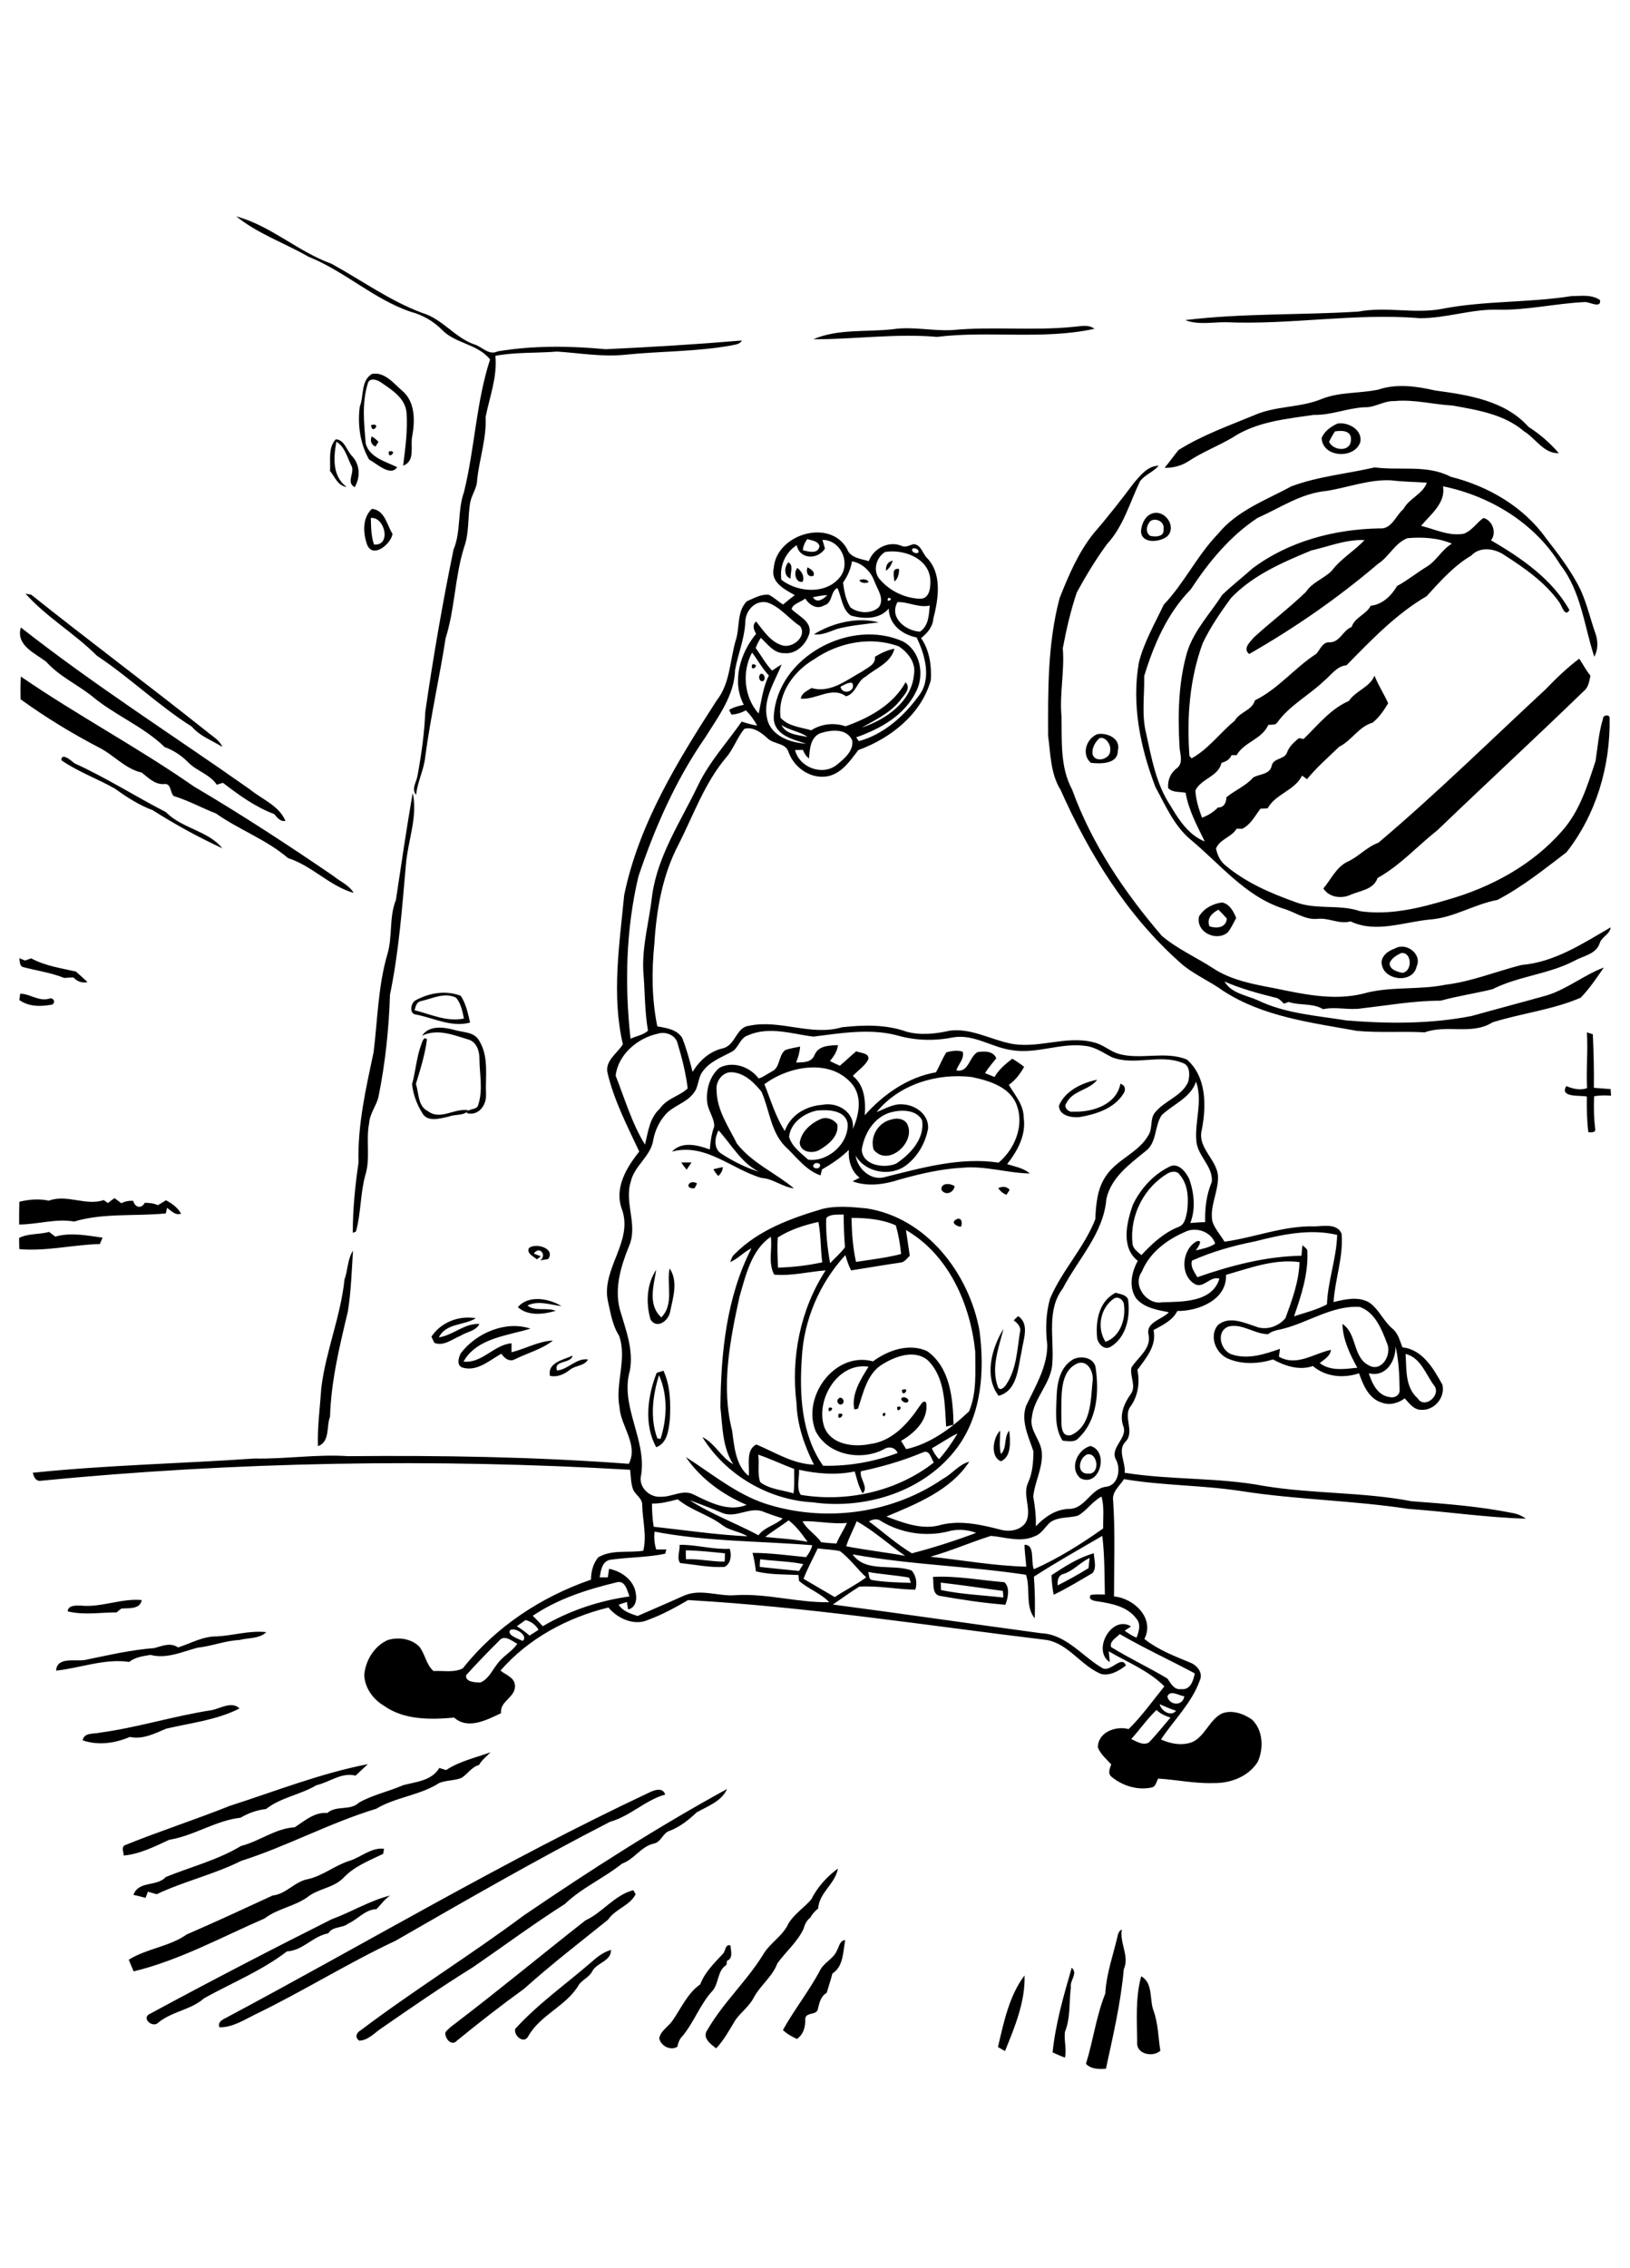
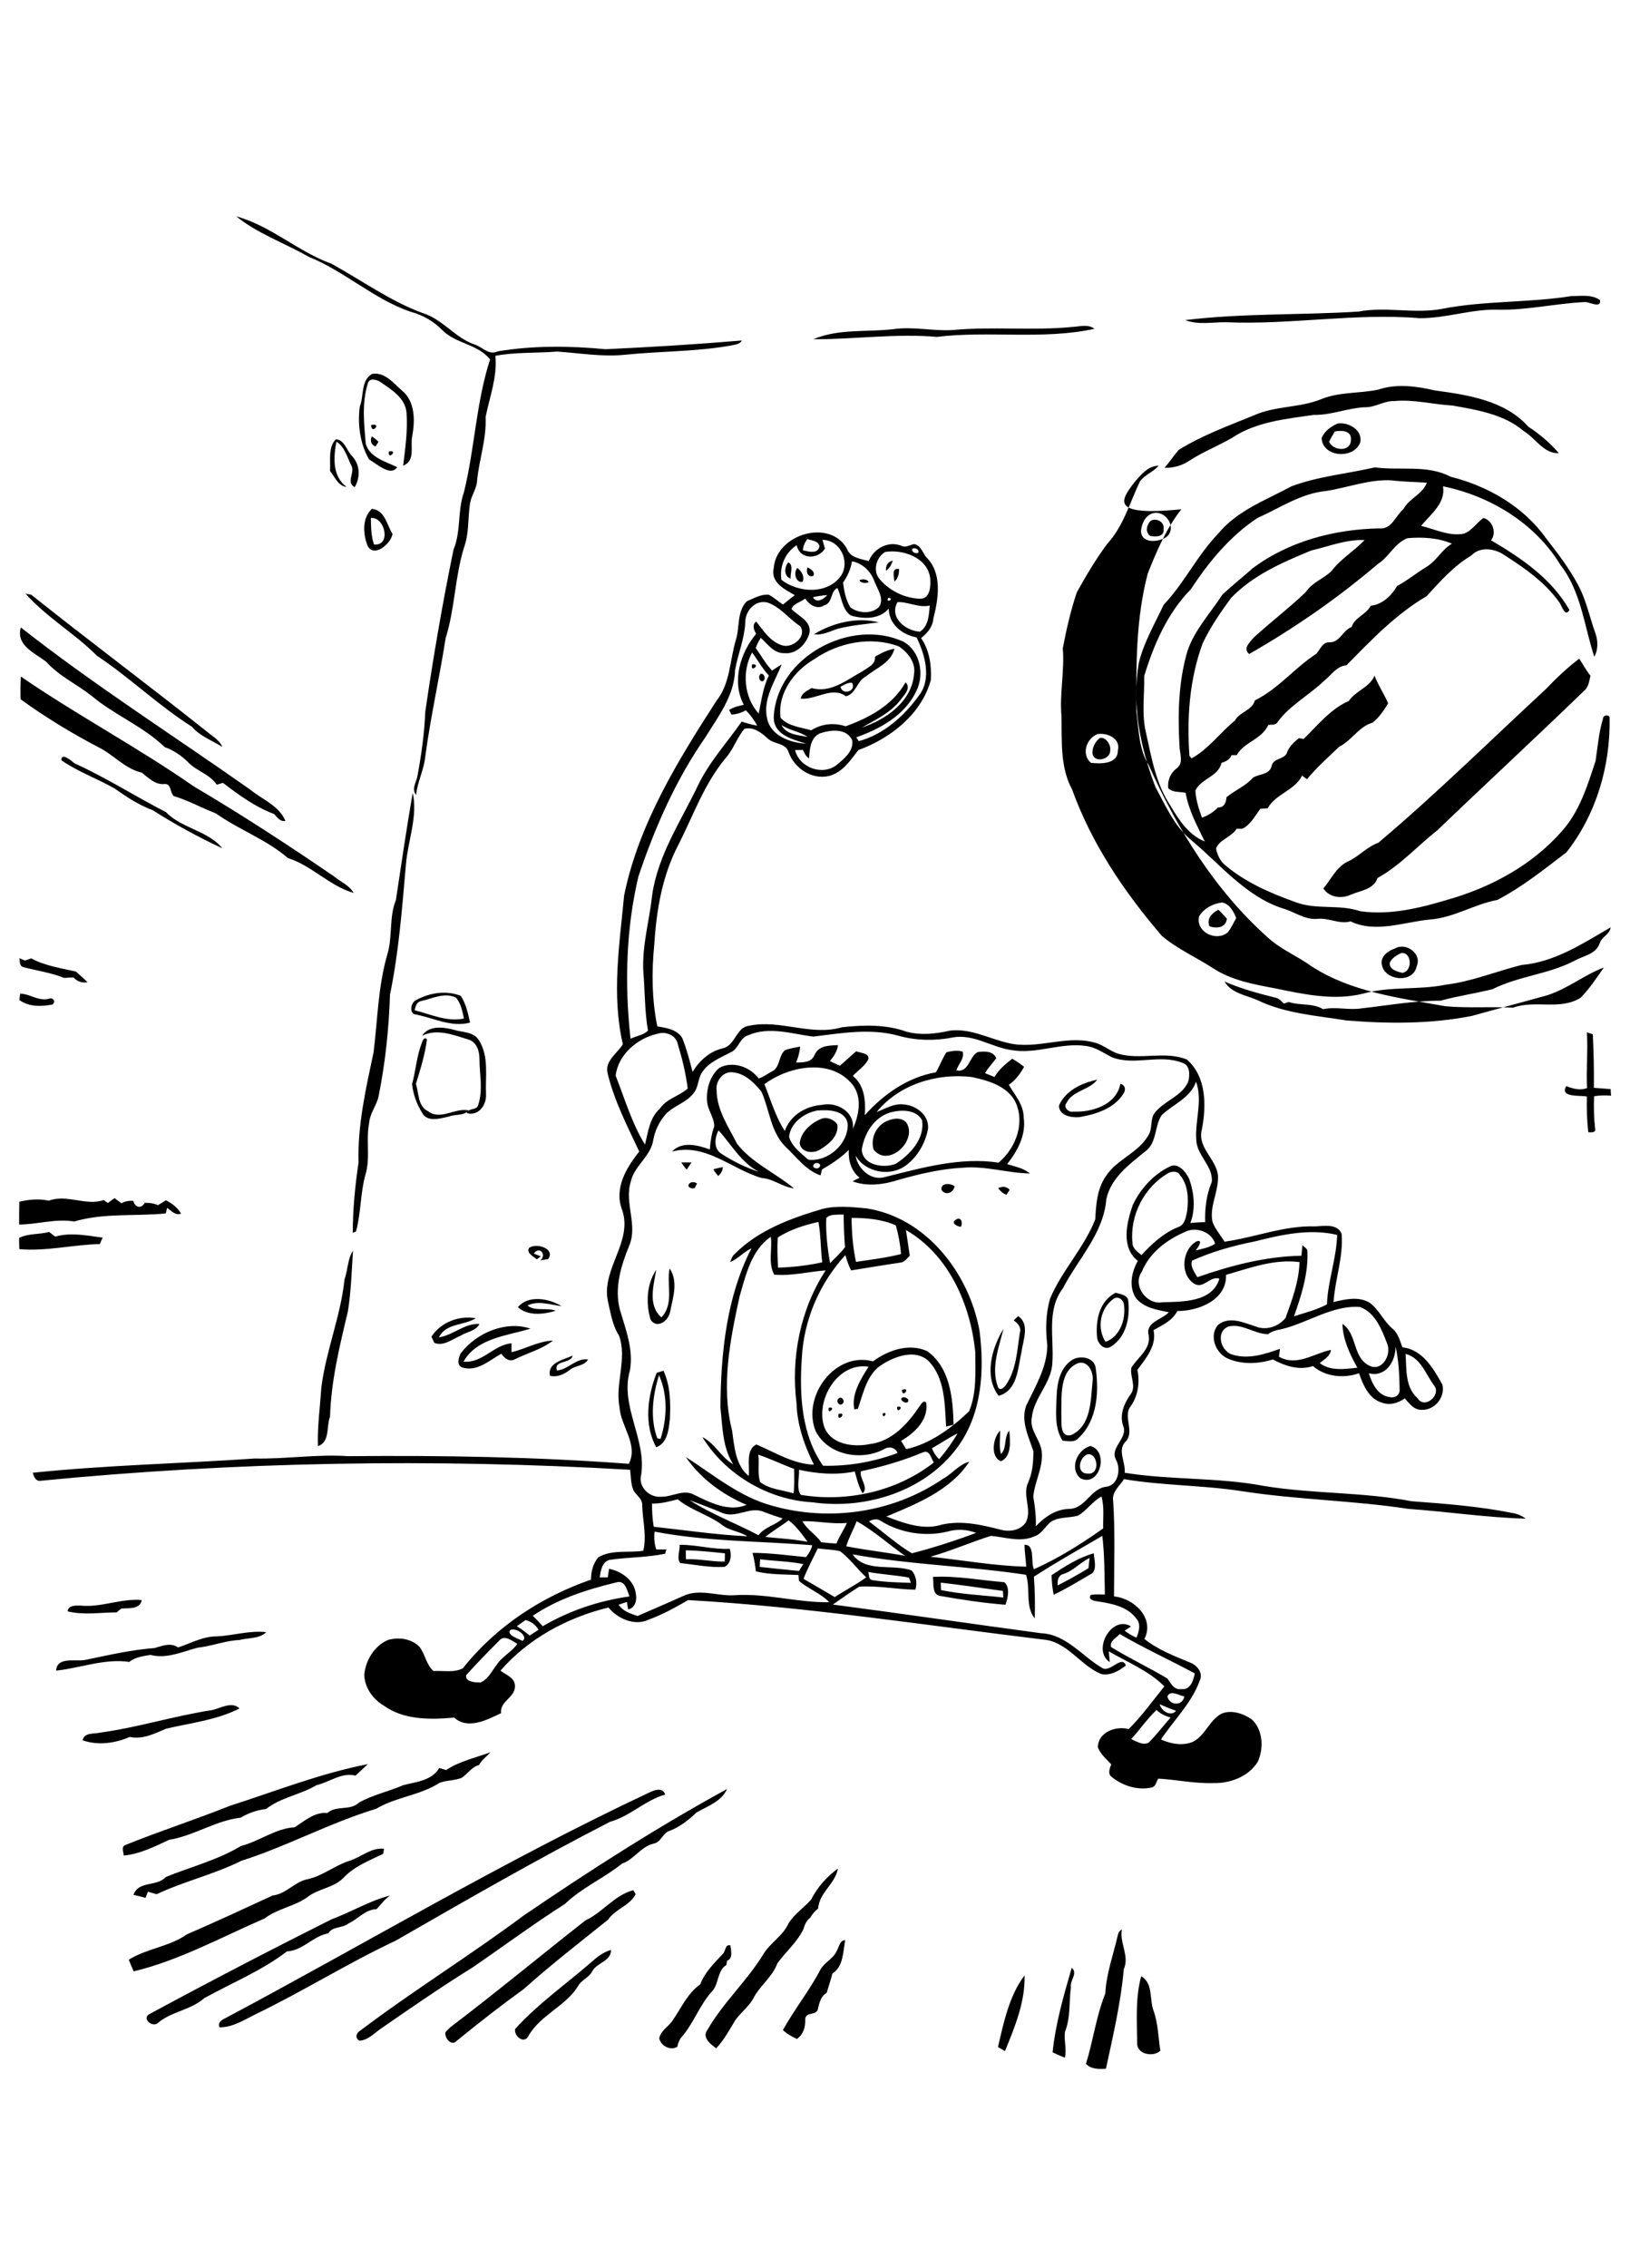
<svg xmlns="http://www.w3.org/2000/svg" version="1.2" baseProfile="tiny" id="Layer_1" x="0px" y="0px" viewBox="0 0 767 1067" overflow="scroll" xml:space="preserve">
-   <path d="M537,929.8c5.7,3.2,3.8,10.9,5.8,16.2c2.2,6.1,2.2,12.5,3.2,18.8c-3.2,3.2-11.3,1.8-10.9-3.8  C535,950.7,534.2,939.9,537,929.8 M469.6,963.1c2.7-11.6,5.3-24.2,12.5-33.7c0.4,12.3-4.6,24.3-9.2,35.6  C471.8,964.4,470.7,963.7,469.6,963.1 M504.3,925.8c3.1,2.7-1,5.9-0.4,9.2c-0.9,7-0.1,14.3-2.8,21c-0.5,4,0.9,8.1,0,12.1  c-2-0.8-3.9-1.6-5.8-2.5C496.7,952,500.5,938.9,504.3,925.8 M278.2,923.2c2.7-2.4,5.7-4.8,9.3-5.8c0.1,5.5-6.8,5.9-8.9,10.2  c-1.4,2.6-4.3,3.7-6.1,6c-5.7,10.1-18,14.1-23.8,24.2c-2,4.2-7,0.1-6.3-3.2C253.1,942.8,266.2,933.6,278.2,923.2 M340.2,919.2  c1.3-1.3,1-4.7,3.5-3.9c0.2,2.4,1.4,6.1-1.6,7.2c-0.1,0.5-0.2,1.5-0.3,2c-4.2,2.5-3.5,8.4-6.4,12c-6,6.4-8.8,15-14.4,21.6  c-1.3,1.3-1.9,3.1-2.3,4.9c-3.3,1.9-7.7-0.4-8.5-4c0.7-3.7,4.4-5.5,6.3-8.4c4.1-5.9,7-12.8,13-17  C331.7,927.8,336.1,923.6,340.2,919.2 M393.8,917.7c1.1-1.8,1.3-4.8,3.9-4.9c-1,5.4-0.8,12.4-6,15.7c-0.8,3.1-1.8,6-2.7,9.1  c-2.8,1.6-3.4,4.6-4.1,7.4c-0.4,3.5-6,1.3-6,5.1c0.1,3.6-0.8,7-3.9,9.2c-2.4-1.1-4.7-2.4-6.6-4.2c5.5-9.9,12.6-18.7,17.8-28.7  C388.3,923,392.3,921.4,393.8,917.7 M526.1,910c0.3-1,0.8-1.7,1.8-2.2c-1.2,6.4,3.7,12.4,0.9,18.7c-1.4,15.8-5.1,31.5-8.4,46.8  c-3.3,0.2-6.9,0.3-9.4-2.3c3.4-10.9,4.8-22.4,9.1-33.1C520.6,928.4,524,919.3,526.1,910 M156,903c9.3-3.4,18-8.8,27.6-11.2  c-2.6,1.7-4.3,4.2-6.4,6.4c-5.4,0.2-8.7,4.7-13.3,6.8c-2.9,2.3-7.4,1.2-9.4,4.6c-7.3,1.3-11.9,8.1-19.5,8.5  c-11.8,9.1-25.9,14.8-38.9,22c-6.3,5.6-15.2,6.2-21.6,11.5c-2.7,2.8-8.2-2.2-4-4.1C98.8,932.2,127.3,917.4,156,903 M275.5,903.5  c8.2-3.8,13.5-11.8,22.5-14.2c0.3,0.5,0.8,1.4,1.1,1.9c-2.8,5.5-9.6,6.9-13,12c-13.3,10.7-26.8,21.1-39.5,32.5  c-10.8,7.8-21.3,16-31.6,24.4c-2.5,2.9-5.9-1.2-5.4-3.9c1.3-1.8,3.2-3.1,4.9-4.4C235.2,936,255.1,919.5,275.5,903.5 M381.7,893.7  c2.9-5.8,7.4-10.8,12.6-14.6c-1.3,7.3-8.9,11.4-9.3,18.8c-1.5,1.2-2.8,2.6-3.7,4.3c-1.7,1.3-2.6,3.1-3.1,5.1  c-2.9,6.3-8.4,10.9-12.4,16.4c-2.3,6.3-8,10.3-11.1,16.1c-2.1,4.1-5.9,6.8-8.6,10.5c-2.8,4.6-5.4,9.5-9.1,13.4  c-2.7-2-6.8-5.1-4.1-8.7c7.3-12.7,18.3-22.7,26-35.1c3.2-5.7,9.4-8.9,12.1-14.9C373.7,900.5,378.3,897.6,381.7,893.7 M164.4,875.5  c5.5-1.7,10.3-6.4,16.3-5.7c-0.1,0.6-0.3,1.8-0.4,2.4c-6.6,3.2-13.7,5.9-18.8,11.4c-4.8,4.8-11.9,4.9-17,9.1c-6.2,4.3-14,5.3-20,9.9  c-20.3,8.8-40.1,19.7-61.6,24.9c-0.8-1.8-1.6-3.7-2.3-5.5c8.5-5.3,19.1-6.1,27.3-11.9c13.6-5.9,27-12.1,40.4-18.3  c6.4-0.7,10.4-6.6,16.6-7.7C152,882.5,157.6,877.6,164.4,875.5 M246.3,901.3c31.1-21.2,62.9-41.6,95.8-59.6  c-2.5,5.8-9.2,8.1-14.3,11c-3.7,3.5-7.7,6.7-12.5,8.6c-3.5,0.9-4.1,5.5-7.8,6.1c-5.9,1.4-9.1,7.4-14.8,9.4  c-8.6,6.9-18.9,11.3-26.9,19c-14.8,9.4-28.8,19.8-43.2,29.7c-14.5,9-28.6,18.7-42.6,28.4c-3.5,2.2-6.5,6-10.9,6.2  c-2.2-1.3-1.5-3.7,0.5-4.8C194.5,936.5,221.2,920,246.3,901.3 M305.4,843.4c2.4-1.2,6.5-2.7,7.6,0.9c-9.3,2.6-16.5,10.2-25.9,12.8  c-34.1,17.5-67.6,36.8-101,56c-22.6,10.6-43.7,23.9-66.1,34.7c-5.3,2.6-10.6,6.1-16.7,6c-1-2,0.9-3.4,2.4-4.1  C172.2,914.3,237.1,875.5,305.4,843.4 M108.2,849.6c21.5-6.9,42.7-15.3,64.9-19.6c-1.9,1.8-3.9,3.6-5.8,5.4  c-6.6-1.7-12.2,3.1-18.4,4.5c-7.5,4.5-16.7,5.7-23.7,11.2c-4.3,0.5-8.3,1.9-12,4.1c-11.7,1.3-21.9,8.5-33.6,10.4  c-6.9,3.2-13.8,6.7-21.4,7.4c0-1.7-1.4-4.2,0.9-5C75.2,861.5,91.9,856.1,108.2,849.6 M209.9,832.8c6.3-4.2,13.9-5.8,20.9-8.4  c-1.8,2-4.1,3.6-5.4,6c-3.4,0.9-5.3,4.1-8.1,6c-3.3,1.4-7.1,1.1-10.5,2.4c-9.1,5.9-20.4,6.6-29.8,12.2  c-21.8,6.6-41.8,17.6-63.5,24.5c-12.8,6.4-26.9,9.6-39.8,15.7c-1.4-0.4-2.8-0.8-4.1-1.2c-0.3,0.7-0.8,2.2-1.1,2.9  c-1.9-0.5-3.8-1-5.7-1.4c2.4-6.8,11-3.7,15.2-8.4c11.8-4.8,24.5-8,35.4-14.6c8.7-2.2,16.2-8.3,25.3-8.8c4.6-3,9.4-7.3,15.3-6.7  c4.3-3.8,10.8-0.9,14.9-4.9c6.5-3.7,14-5.2,20.8-8.2c6.1-1.6,13.5-2.1,17-8.1C207.9,832.1,208.9,832.5,209.9,832.8 M99.6,804.6  c4.1-0.8,9.5-4.4,13.1-0.8c-10.8,5.5-22.9,6.8-34.5,9.5c-5.4,2.3-11,5.2-17.1,3.9c-7,3-14.9,4.1-22.2,1.6c0.7-3.8,5.1-2.9,8-3.6  C64.7,812.8,81.9,807.3,99.6,804.6 M102,769.9c7.8-0.4,15.5-2.9,23.3-2c-3.3,3.2-8.5,2.6-12.7,3.7c-6.7,0.3-12.9,2.9-19.6,3.6  c-7.2,1.9-14.6,5.4-22.2,3.4c-3.5,0.6-7.1,1-10,3.3c-11.6-1.7-23,2.9-34.4,4.1c0.4-6.7,9.1-4.2,13.5-5c10.8-2.2,21.7-4.8,32.7-5.6  c3.7-1,7.6-2.8,11.2-0.3C89.9,773.1,95.6,769.8,102,769.9 M38,755.4c9.7,1,19-3.5,28.7-2.6c-0.8,4.5-6.2,3.7-9.6,4  c-0.6,0.4-1.7,1.3-2.2,1.8c-7.8,0-15.4,1.4-23.1-0.5C32.2,755.1,35.7,755.4,38,755.4 M442.7,744.6c0,0.9,0.1,2.7,0.1,3.5  c9.7,2,19.5,2.4,29.3,3.5c0-0.8-0.1-2.4-0.2-3.1C462.2,747.2,452.5,745.7,442.7,744.6 M439,741.9c11.2-0.6,22.4,1.6,33.6,2.5  c2.8,2.5,1.7,7.4,0.5,10.6c-10.4-0.8-20.8-2.4-31-4.2C438.4,749.9,439.5,744.9,439,741.9 M500.5,740.5c-2.6,0.6-3,3.1-2.8,5.4  c4.9-2.5,9.8-5.2,14.5-8.1c0.2-1.6,0.3-3.2,0.5-4.8C508.3,735.1,505.1,739,500.5,740.5 M494.8,741.1c6.2-4.1,12.7-8.3,19.9-10.3  c0.1,3,1.5,6.7-0.6,9.3c-6,3.5-12,7.2-18.3,10.2C495.2,747.3,494.9,744.2,494.8,741.1 M322.7,729.4c0,1.4,0,2.8,0.1,4.2  c6.1-0.3,12.1,1.2,18.2,1.1c0.1-1.3,0.1-2.6,0.1-3.9C335,730.2,328.9,729.5,322.7,729.4 M319.8,726.8c7.9-0.1,15.6,2.3,23.6,1.9  c0.9,2.9,0.6,7-2.5,8.5c-7,0.4-13.9-1.1-20.8-1.8C318.3,733.3,320,729.5,319.8,726.8 M511.5,684.3c-3.9,1.7-5.1,9.2,0.5,9  C518,693.8,516.5,683,511.5,684.3 M508.4,695.5c-5.4-4.6-1.5-13.5,4.7-15.2C522.1,682.8,517.5,700,508.4,695.5 M471,687.5  c-5.1-2-3.8-11.1-0.4-14.4c0.1,3.7-0.6,7.4,0.4,11c3-3,1.2-7.8,3.9-11C475.4,677.8,476.1,685.3,471,687.5 M415.3,665.1  C418.3,663.5,415.5,668.5,415.3,665.1 M394.6,665.2C399.1,664.2,393.6,669.9,394.6,665.2 M422.2,661.9  C426.1,661,421.7,665.9,422.2,661.9 M390,662.3C394,661.6,389,666.3,390,662.3 M394.5,658.1c1.3-1.6,3.4,1,2,2.3  C395.1,661.8,393.1,659.4,394.5,658.1 M425,657.4c1.1-0.2,3.2,1,2.2,2.2C425.8,660.8,422.5,658,425,657.4 M424.4,653.9  C429,652.3,424.4,658.3,424.4,653.9 M310.1,647c-3,9.5-4.3,20.3-0.8,29.7c0.4,0.1,1.1,0.2,1.5,0.3  C313.9,667.5,314.3,656.3,310.1,647 M309,645.9c1.1-0.3,2.1-0.7,3.2-1c3.3,7.2,3.4,15.3,3,23c-0.6,4.8-1.1,11-6.4,13  C302.9,670.3,304.7,656.8,309,645.9 M507.4,641.3c-9,3.5-7.8,15.7-8,23.7c0.3,3.5-1.1,11.4,4.6,10.2c9.5-4.3,9.2-16.3,10.1-25.2  C514.8,646,512.2,640,507.4,641.3 M504.1,640.1c3.5-2.6,10.3-1.8,11.4,3c1.7,11.4,1,24.9-7.9,33.4c-1.9,2.3-5,1.5-7.6,1.3  c-4-6.2-3-13.9-2.8-20.9C497.4,650.9,498.7,643.8,504.1,640.1 M258.8,647.3c-1.3-6.3,6.4-7.5,10.6-9.5c-0.6,3.9-9.1,2-7.3,7  c5.2-0.4,9-6,14.6-5.2c-1.7,3.1-5.7,2.7-8.3,4.7C265.6,646.5,262.4,648.1,258.8,647.3 M216.8,636.7c7.3-9.6,21.2-15.5,32.8-11.6  c-11,3.4-25.2,4.4-31.5,15.5c8.7,1,14.4-8,22.6-8.6c0,1.4,0,2.8,0,4.2c6.6-1.6,12.6-5.2,19.5-5.5c-5.2,4.1-11.8,5.8-17.7,8.7  c-2.7,1.6-5.1-0.3-6.6-2.5c-5.6,3.1-11.4,8.6-18.3,6.5C214.7,642.4,215.8,638.7,216.8,636.7 M477,621.2c0.5-0.5,1.6-1.5,2.1-2  c5.6,3.8,2.3,11.3,1.6,16.7c-1.7,7.4-1.8,18.4-10.8,20.8c-7-9.1-3.2-22.6,2.3-31.5c-2.2,8.8-6,18.3-2.6,27.4c1,2.1,3,0.1,3.8-1.1  c4.9-7.2,5.2-16.2,6.5-24.5C480.7,624.4,478.9,622.6,477,621.2 M203,628.9c4.4-6.8,13-10.1,20.9-8.7c-5.5,3.5-14,2.2-17.4,9  c6.8-1,12-6.7,19.1-6.3c-1.7,3.4-6.1,3.7-9,5.6c-3.9,1.6-7.8,5-12.2,3.3C203.9,630.8,203.5,629.9,203,628.9 M243.7,615  c4.9-5.9,14.7-4.1,20.5-0.5c-5.3-0.6-10.8-2.8-16-0.3c3.6,3,9,0.8,13.3,2.5C255.9,618.4,248.4,619.3,243.7,615 M520.2,631.3  c6.9-2.4,9.6-10.7,8.7-17.4c-0.1-2.2-2.7-4.3-4.8-2.9C517.7,615.4,516,624.8,520.2,631.3 M516.3,629.8c-0.9-8,0.7-17.6,8.7-21.6  c2,0.7,4.8,0.8,5.8,3.1c1.2,8.1-0.8,18-8.3,22.4C519.6,635.3,516.9,632.4,516.3,629.8 M306.1,620.8c-2.2-7.6-1.9-16.6,2.7-23.4  c-1.2,7.4-4.1,16.6,2.4,22.4c6.2-6.4,2.3-15.7,3.9-23c4.2,6.2,1.5,13.9,0.2,20.5C314.5,621.5,309,625.5,306.1,620.8 M162.1,602  c1.6-4.4,1.4-9.6,4-13.6c-0.6,9.5-0.9,19.1-2.4,28.6c-3.9,16.3-7.9,32.7-8.4,49.5c-1.8,4.6,0.1,11.9-5.7,13.9  c-0.3-9.2,1-18.4,1.6-27.5C153.3,635.7,160.3,619.4,162.1,602 M248.9,587.2c3.2-2.7,12.7,0.2,9,5.2c-0.9,0.1-2.7,0.4-3.6,0.6  c3.2-2.9-0.7-6.9-3.1-3.2c0.8,0.3,2.5,1,3.3,1.3c-0.6,0.5-1.3,0.9-1.9,1.4C251.2,591.2,247.6,589.7,248.9,587.2 M9,582.4  c4.5-2.2,9.4-1.5,14.1-2.8c1,0.7,1.9,1.5,2.9,2.2c7.4-2.1,14.9-0.5,22.3,0.5c-0.5,1-0.9,2-1.3,3c-12.7,0.3-25.1,3.5-37.9,2.4  C9,585.9,9,584.1,9,582.4 M449.8,573.8c2.5-1.6,3.4,1.6,2.3,3.4C450.3,577,447.2,575.3,449.8,573.8 M356.8,684.4  c0.6,4.3-0.5,8.8,0.9,12.9c4.4,3.4,10.5,3.7,15.7,5.3c0.5-3.8,0.3-7.6,0.3-11.5C368,689,362.5,686.3,356.8,684.4 M405.1,692.2  c-0.9,3.3,3.9,7.6,0.8,10.4c-1.9-3.2-2.7-6.8-3.7-10.3c-8.7,1.8-17.7,1.1-26.2-0.8c0.2,3.8-1.4,8.7,0.8,11.8  c21.6,3.6,45.1-1.5,62.6-15.2c-1.3-1.9-1.9-6.2-5.1-4.8C424.8,687.3,415,690.1,405.1,692.2 M438.5,681.4c0.8,1.9,1.9,3.7,3.4,5.1  c3.3-3.7,6.1-7.8,8.7-12.1C446.4,676.4,442.6,679.1,438.5,681.4 M348,610c-4.5,20.6-8.8,42.3-3.5,63.1c1,7.3,1.6,16.4,7.8,21.3  c0.6-4.8-1.6-12.2,3.6-14.8c8.8,3.7,17.3,9.2,27.1,9.5c-4.5-9-7.9-18.7-8.2-28.9c-2.7-21.6,1.8-44.2,13.7-62.5  c-8.1,0.6-16,2.7-24.2,2c-3-5.6-0.8-11.9-1.6-17.8C353.6,588,350.9,600,348,610 M426.3,578.7c0.6,4,1.2,8.1,1.8,12.1  c-1.3,1.2-2.3,2.9-4.2,3.2c-7.8,1.1-15.6,2.5-23.4,3.7c-1.2-2.3-2-4.7-2.7-7.2c-12.1,13.1-19.6,30.5-20.5,48.4  c-1.2,17.2-0.2,36.2,10,50.7c11.9,0.3,23.9-1.8,35.1-6c-1.2-2.7-4.2-3.3-6.6-1.7c-10.7,5.6-26.3,2.7-32-8.6  c-6.6-16.2,9.1-37.7,27-32.8c7.1-5.3,17.1-8.7,25.5-4.8c10.9,7.8,12.1,22.4,12.4,34.6c-1.2,0.3-2.3,0.6-3.5,0.9  c-0.7-10.6-0.4-22.8-8.4-31c-6-5.4-15-2.3-21.1,1.4c-7.7,4.3-9.4,13.6-12,21.2c-0.4,0.1-1.3,0.2-1.7,0.3c-1.5-7.1,3-14.2,6.7-20.1  c-14.6-2.2-25,15.7-20.9,28.2c3.1,8.5,13.8,9.8,21.6,8.2c10.4-1.3,17.8-9.6,23.3-17.8c0.8-0.9,1.7-3.1,3.1-1.7  c1.3,8-5.5,14.4-11.8,18c0.8,1.3,1.6,2.6,2.4,3.9c11.4-2.5,21.3-9.9,29.6-17.8c3.7-8.8,2.9-18.7,2.9-28.1  C456.6,613.6,446.4,590.3,426.3,578.7 M366,582.2c-0.4,4.7-0.1,9.4,0.1,14.2c7-0.2,13.9-1,20.8-2.5c-0.8-6.3-0.6-12.8-1.8-19  C378.4,576.4,371.8,578.5,366,582.2 M400.7,573c0.1,7,0.6,13.9,2.1,20.7c7.1-1.1,14.2-1.9,21.2-3.7c-0.4-4.6-1.2-9.1-2.5-13.5  C415,573.6,407.7,573,400.7,573 M388.8,573.1c-0.3,7.1,0.6,14.3,1.8,21.2c2.3-2.5,5-4.7,7-7.5c-0.4-5.1-0.6-10.2-0.6-15.4  C394.3,571.6,390.6,571,388.8,573.1 M386.9,568.8c6.8-1.7,13.9-0.9,20.7-0.3c28.3,4.3,48.4,30.6,53.3,57.5  c2.4,18.6,1.2,39-10.2,54.7c-15.3,21-43.4,29.7-68.4,26.1c-20.7-1.1-41-13-51.8-30.7c6,3,8.8,9.6,14.5,12.8c-5.1-8-5-17.7-6-26.7  c0.2-25.5,2.8-51.9,14.6-74.9c-3.6,1.7-6.3,4.9-10,6.5c0.5-1.4,0.9-2.8,2.1-3.8C356.9,578.7,372.1,573.2,386.9,568.8 M9.1,565.4  c4.5-1.1,9.3-1.5,13.9-0.5c8.4-3.2,17.5,2.6,25.8-0.3c0.5,0.4,1.5,1.1,2,1.4c1-0.8,2-1.6,3.1-2.3c1.1,0.8,2.1,1.6,3.2,2.4  c1.7-0.9,3.7-1.3,5.6-1.1c0.8,3.1,3.8,3.9,5.4,0.9c2.1,0,4.2,0.2,6.2,1.1c1.3-0.7,2.5-1.5,3.8-2.3c2.8,1.5,5.5,3.4,7.1,6.3  c-2.7,1-4.6-1.4-6.6-2.7c-0.1,0.6-0.4,1.9-0.6,2.6c-14.4,1.4-29.3-0.3-43.1,3.8c-8.7-1.5-17.2,1.4-25.9,1.4  C9,572.5,9,568.9,9.1,565.4 M469.7,559c1.9-0.9,4-0.9,5.4,0.8c-0.4,0.6-1.1,1.7-1.5,2.3C472,561.6,470.7,560.4,469.7,559 M443,559.8  c-0.4-3.4,4.2-3.2,6.2-1.7C448.7,561.2,444.9,562.7,443,559.8 M326.8,559.1c-5.2,0.3-2.4-4.6,1.2-2.3  C327.7,557.4,327.1,558.6,326.8,559.1 M335.7,550.1c1.5-0.4,2.9-0.7,4.4-1c0,1.7-0.9,3-2.1,4.2C337.1,552.3,336.3,551.3,335.7,550.1   M320.6,546.9c1.6,0,3.2,0,4.8,0c-0.8,1.1-1.5,2.3-2.3,3.4C322.2,549.2,321.3,548.1,320.6,546.9 M419.5,526.7  c2.4-0.8,5.6-0.5,7.2,1.8c4.9,8.4-8.7,21-15.6,12.4C409.2,534.7,413.3,528,419.5,526.7 M386.4,526.4c2.7-1.1,6,0.3,7.6,2.6  c0.8,5.4-4,9.4-8.2,11.9c-3.2,2-9,1.4-9.5-3.1C376.9,532.5,381.6,528.4,386.4,526.4 M498.3,520.2c2.9-7,10.9-10.8,18-12.2  c-3.8,5-11.6,5-14.5,11c-1.6,1.9,1.1,4.5,3.1,4c8.9,0.4,20.4-3.1,22.3-13.1c2.3,0.6,2.7,2.9,1.4,4.7c-4.4,7-13,9.7-20.8,11  C504.2,525.9,498.3,524.9,498.3,520.2 M383,547.8c-1.4,1.6,1.7,2.6,2.6,1.3C386.9,547.4,383.9,546.5,383,547.8 M338.1,531.8  c-1.8,3.4-2.4,8.5,1.2,10.9c5.5,3.6,11.5,6.6,17.8,8.6C348.7,547,344.2,538.5,338.1,531.8 M419.3,523.3c-7.9,2.1-12.7,10-13.8,17.7  c0.5,7.4,10.6,8.8,16.1,6.5c6.7-4.4,13.6-11.7,12.3-20.4C431.3,522,424.1,522,419.3,523.3 M384.4,522.5c-6.1,1.2-12.4,5.8-13.1,12.3  c1.2,4.6,5.6,7.7,9,10.8c9.2,1.2,18.8-7.3,18.6-16.6C398.1,522.2,389.7,522,384.4,522.5 M412.5,523.2c4-1.5,8-4.1,12.5-3.6  c5.9,0.3,12.2,4.9,11.7,11.4c-1.2,6.7-4.9,13.2-10.4,17.3c-7.3,5.5-19.1,3.4-23.7-4.6c1,6.4,7.5,12.2,14.1,10  c17.3-4.3,35.1-9.4,53.2-6.7c7.5-6.3,12-17.1,8.7-26.6c-3-9-13.2-12-21.5-13.7C440.8,504.8,423,510.2,412.5,523.2 M359.7,510.1  c2.9,7.2,5.2,15.3,9.6,22c2.6-7.5,10-11.8,17.7-12.3c7-1.5,15.4,3.5,14.3,11.4c2.8-6.4,4.5-14.5,0.1-20.6  C391.4,497.7,371.3,501.4,359.7,510.1 M383.3,496.3c1.9-4.4,6.8-4.4,11-4.6c-0.3,2.9-2,5.4-3.8,7.5c1.6,0.8,3.1,1.5,4.7,2.2  c2.6-2.2,5.1-4.6,7.7-6.8c2,0.9,6.6,0.8,5.6,4c-1.7,3.1-4.8,5-7.2,7.6c5.6,4.5,6.1,11.9,5.6,18.5c8.8-9.8,20.2-17.9,33.5-20.2  c1.8-3.1,3-6.4,4.9-9.4c2.5-0.7,5.3-1.1,7.7-0.3c0.9,3.3-2.1,5.9-3,8.8c5.9,1.2,6-6.4,10-8.6c3.2-0.5,7.4-0.6,8.8,2.9  c-1.8,2.3-3.8,4.5-5.3,7c1.5,0.6,3,1.2,4.5,1.8c2-3.6,5.2-6.1,8.3-8.6c1.9,1.1,3.8,2.4,5.6,3.8c-1.8,3.3-4.1,6.3-7.2,8.5  c2.9,4.9,7,9.4,7,15.4c1.2,8.2-2.9,15.7-7.8,21.9c3.7,1.2,7.7,1.8,10.7,4.4c-10.6-0.2-21-3.7-31.7-2.7c-10.1,0.5-20.1,2.9-29.8,5.6  c-7,2.3-14.9,3.4-21.9,0.8c1.1-0.6,2.2-1.2,3.3-1.7c-4-3.1-5.4-8.2-5.1-13.1c-3.7,3.7-8.1,6.6-12.6,9.2c-0.2,0.7-0.5,2.1-0.7,2.8  c-7-2.4-11.4-8.8-16.6-13.6c-6.9-7-7.4-17.3-11.2-25.8c-3.4-4.2-7.8-8.6-13.5-9.1c-4.6-0.6-8.2,4.2-7.6,8.5  c0.1,9.3,5.6,17.1,9.6,25.1c7.1,9.1,18.2,13.8,26.8,21c-5.4-0.6-9.8-4.6-15.3-4.9c-14-4.1-26.4-16.6-42.1-12.4  c4.7-5,12.1-3.1,17.8-1c0.3-3.7,0.8-7.4,2.1-10.9c0-4.2-3.2-7.7-3.4-12c-0.4-5.6,1.4-11.8,5.8-15.5c6.3-3.4,14.4-0.5,18.5,5  c2.3-0.7,4.1-2.2,6.2-3.3c4-1.8,3-7.4,6.2-10c2.3-0.9,4.7-1.2,7.1-1.7c-0.2,2.6-0.9,5.1-1.9,7.5C377.9,499.8,381.9,500,383.3,496.3   M198.3,491.2c0.4-1,1.1-3.8,2.6-2.2c-0.9,7.2-3.1,14.1-5.2,21c1.5,4.4,0.8,10.4,5.7,12.8c5.9,4.5,12.6-1.7,19.1-0.4  c-2.1,2.7-6.3,1.7-9.2,2.9c-4.1,0.9-10.3,2.9-12.7-1.8c-2.5-4-4.2-8.7-4.7-13.4C195.6,503.9,196,497.3,198.3,491.2 M746.7,485.7  c0.7,0.2,2.1,0.7,2.8,0.9c0.4,8.4,0.6,16.8,0.5,25.2c2.6,0.2,5.3,0.4,7.9,0.6c0,0.8,0.1,2.3,0.2,3.1c-2.7-0.2-5.4-0.2-8,0.3  c-0.2,5.1-0.1,10.2,0.5,15.2c0.4,2.1-1.9,1.7-3.2,1.7c-0.7-5.6-0.8-11.2-0.7-16.8c-3.3-0.7-12.9,0.6-9.7-4.9  c3.1,1.2,6.6,2.2,9.8,0.9C746.3,503.2,747.3,494.5,746.7,485.7 M198.6,487.3c3.3-5,10-4.1,15-2.8c4,1.3,9.4,0.8,11.8,5  c4.8,7.6,2.9,17,3.3,25.5c0.2,5-3.5,10.2-9.1,8.7c0.9-2.6,4.8-1.2,5.4-3.8c2.4-7.1,0.6-14.6,0.6-21.9c0-3.5-1.3-7.5-4.8-8.8  C213.7,487.1,205.9,483.7,198.6,487.3 M9.1,470.5c0.1-1,0.3-2,0.4-3c4.7,0.1,8.7,3.7,13.5,2.4c1.9-0.8,3.4,1.3,1.7,2.7  C19.5,473.6,13.7,473.8,9.1,470.5 M198.1,471c-2.1,0.4-2.6,2.6-3,4.3c7.6,1.9,15.2,5.6,23.2,3.9c-0.7-3.4-1.4-7.1-3.7-9.8  C209.2,466.7,203.5,469.8,198.1,471 M195.6,470.6c6.5-3.5,14.1-4.8,21.2-2.1c2.5,3.8,3.4,8.3,4.4,12.6c-8.8,2.4-17.1-2.2-25.6-3.8  C192.4,476.9,193.3,471.8,195.6,470.6 M9.1,450.8c0.9,0.4,1.8,0.8,2.7,1.1c1-0.3,1.9-0.7,2.9-1c6.4,3.5,14,4.6,21,6.2  c1.9,1.6,3.7,3.3,5.5,5c-2.5,0.5-4.9-0.3-6.6-2.2c-1.5,0-2.9,0.1-4.4,0.2c-6.2-2.5-12.9-3.4-19.3-5.1C9.1,454.5,9.4,452.3,9.1,450.8   M659.3,448.4c-2.1,1-4.5,2.4-5.4,4.7c-0.1,3.1,3.6,4.1,6,4.6C664.8,457,664.4,447.7,659.3,448.4 M656.3,446.3  c5.2-3.2,13,2.4,10.3,8.4c-1.7,8.2-15.3,6.7-16.4-1C649.5,450,653.2,447.3,656.3,446.3 M573.3,428c-3,1.6-5.6,4.1-4.2,7.8  c3.4,1.2,7.8,0.7,8.2-3.6C576,430.7,574.7,429.3,573.3,428 M564.2,431.2c2.2-3.8,6.6-6.1,10.9-6.6c3.5,0.7,5.4,4.3,6.6,7.3  c-1.3,2.3-2.3,4.7-4,6.8C572.3,443.2,562.6,438.5,564.2,431.2 M194.2,373c2.5,11.1-2.3,22.6-3.2,33.8c-1.8,20.4-3.3,41-7.5,61.2  c-0.5,16.1-2.2,32.2-5.4,48c-1,4.3-4.1,7.9-4.4,12.4c-1.6,8.1,0.7,16.5-1.8,24.5c-2.4,8.7-2,17.9-4.4,26.5c-0.4,0.2-1.1,0.5-1.5,0.6  c0-11,1.1-22.1,2.7-33c-0.5-17.6,3.5-35,7.1-52c1.9-15.4,2.1-31.1,6.5-46.1c2.5-8.4,0.7-17.3,4-25.5  C188.8,406.7,191.3,389.8,194.2,373 M28.9,357.7c-0.1-3.9,4.6,0.1,6.1,1.4c14.8,6.7,28.7,15.6,43.1,23c7.3,7.6,20,8.8,26.5,17  c-11.2-5.2-22.2-11.2-32.7-17.9C65.4,378.8,59.6,375,54,371C45.7,366.3,36.7,363.1,28.9,357.7 M517.4,347.3  c-2.1,1.8-3.7,4.7-3.3,7.5c1.1,4.4,8.6,2.4,8.3-1.8C522.9,350.3,520,346.3,517.4,347.3 M516.4,345.4c4.5-0.8,11.1,2,9.6,7.7  c0.1,6.5-8.2,6.3-12.7,5.8C508.7,354.9,511.2,347.4,516.4,345.4 M9.8,318.3c26.5,18.2,55,33.3,81.4,51.7  c22.4,13.2,44.3,27.5,65.8,42.2c3.1,2.6,7.3,4.2,9.4,7.9c-11.4-3.3-19.6-12.8-30.9-16.4c-10.1-8.7-23-13.3-33.9-21  c-6.7-2.6-13-6.1-19.9-8.2c-1.8-1.8-1-6.2-4.7-5.6c-4.2,0.2-7.2-3-10.3-5.4c-7.9-1.8-13.2-8.4-20.3-11.9  c-12.8-6.7-25.1-14.2-36.7-22.6C9.6,325.3,9.6,321.8,9.8,318.3 M358.1,317c1.7-0.2,2.4,2.9,0.8,3.5  C357.1,320.8,356.6,317.7,358.1,317 M354,312.5C358.5,312.5,352.5,316.9,354,312.5 M727.3,324.3c4.9-5.1,10.1-10.1,15.8-14.4  c1.8,2.6,3.2,5.5,5.3,8c-0.6,2.6-0.9,5.5-3.2,7.3c-22.7,22-45.9,43.4-68.7,65.3c-9.5,7.5-17.7,16.7-28.3,22.6  c-1.8,5.4-8,5.9-12.5,7.8c-4.4,2.1-10.2,1.4-13-2.9c3.6-4.2,5.9-9.7,11-12.4c5.4-2.3,9.3-7.1,14.9-9.1  C675.8,373.5,701.2,348.5,727.3,324.3 M395.5,323.1c0.9,4.4,7.8,1.9,5.4-1.9C398.9,321.1,397.2,322.2,395.5,323.1 M411.7,309  c2.8-1.7,5.9-3.2,9.2-3.8c-1.8,6.8-8.7,9.1-13.5,13.1c-4.2,2.1-4.5,8-9.3,9.3c-6.7-4.9-14.1,1.8-21.3,1.1c0.4-2.7,3.1-3.7,5.1-5  c9,2.6,16.6-3.9,24-7.9C408.3,314,412.1,312.7,411.7,309 M9.8,295.2c34.6,27.2,71.9,50.9,107.8,76.2c5.7,4.7,13.7,7.6,16.7,14.8  c-2.5,0.5-3.8-1.6-5.3-3.2c-8.8-3.3-16.7-9-24.1-14.7c-1,0.3-1.9,0.6-2.9,0.9c-3.3-5-9.5-6.4-13.5-10.6c-3.1-3.1-6.8-5.6-11-7.1  c-10.2-9.9-23.8-15.1-34.6-24.3c-7-5.4-15.2-9.2-21.2-15.9C16.3,307.2,7.4,303.6,9.8,295.2 M383,298.4c8.9-5.4,20.2-8.2,30.5-5.6  c-6.5,0.9-13.2,1.4-19.6,3.1C390.4,297.1,386.9,299,383,298.4 M12,279.3c0.7,0.1,2,0.4,2.7,0.5c27.2,21.7,55.1,42.5,82.4,64.2  c2.6,2.3,6.1,4,7.5,7.4c-4.9-3.1-10.5-5-14.3-9.5c-15.8-10-29.2-23.1-44.7-33.4C35,297.9,21.9,290.4,12,279.3 M404.4,273  c1.2-0.7,3.9-0.6,4.3,0.9C407.5,274.5,404.9,274.4,404.4,273 M420.9,273.6c-0.2-2.2-1.6-6.6,2.2-5.9  C423,269.8,422.7,272.1,420.9,273.6 M375.2,267.2c1.9,1.5,3.5,3.9,2.5,6.5C374.5,274.5,373.2,269.4,375.2,267.2 M380,266.9  c1.4,0.9,3.6,1.9,2.8,4C380.1,271.9,379.1,269,380,266.9 M372,272.2c-3.2-1-3-5.4-1.1-7.6C373.6,265.6,371.8,269.8,372,272.2   M416.9,268.5c-0.2-2.3,0.8-4.3,3.2-4.7C419.5,265.6,418.6,267.4,416.9,268.5 M532.3,818.2c2.5,1.1,5.6,3.2,8.3,1.6  c3.6-3.7,6.8-7.8,10.2-11.7c-2.5-0.8-4.8-1.8-6.6-3.6C539.8,808.7,536.4,813.7,532.3,818.2 M545.7,801.8c0.6,3.1,5.3,6.1,7.7,3.1  C550.7,804,548.2,802.9,545.7,801.8 M549.3,798.2c1.1,4.3,7.2,4.6,8-0.1C554.8,797.8,550.6,794.8,549.3,798.2 M234.9,771.9  c-5.3,5.3-10.6,10.7-15.6,16.3c-0.3,3.3,4.4,3.3,6.7,3.4c3.8-1.5,5.5-5.6,7.9-8.6c2.6-3.8,6.9-5.8,9.5-9.6  C240.9,772,237.3,768.9,234.9,771.9 M522.8,774.9c8.6,5.3,17.8,9.6,26.5,14.8c1.7,2.3,3.1,5.5,6.6,5c4.3,0.5,5.7-4.2,6.3-7.4  c-11.7-6.3-23.8-11.8-35.3-18.5C525.3,770.6,522,772.1,522.8,774.9 M240,767c-1.5,2.3,3.8,4,5.9,5C248.9,769.8,242.5,765.3,240,767   M247.3,762.2c-1.4,1-2.7,1.9-4.1,2.9c2.1,1.3,4.1,2.8,6,4.4c1.4-0.9,2.8-1.8,4.2-2.7C252.1,764.4,249.9,762.9,247.3,762.2   M250.7,760.2c1.6,1.6,3.2,3.2,4.7,4.9c12.5-7.3,26.4-12,40.8-14c-1.1-2.8-2-7.9-6.2-6.6C276.3,747.8,262.5,752.2,250.7,760.2   M408.5,739.6c0.6,1.2,0.1,3.5,1.9,3.8c6,1,12.2,1.1,18.2,1.3c-0.2-0.6-0.6-1.9-0.9-2.5C421.4,741.1,414.9,740.7,408.5,739.6   M357.5,737.2c6.2,0.7,12.3,1.3,18.5,1.9c0.6-1.1,1.3-2.1,2-3.2c-6.7-1.4-13.6-1.4-20.3-2.3C357.6,734.8,357.5,736,357.5,737.2   M378.1,742.8c4.9,2.8,9.8,5.8,14.7,8.6c4.8-3.2,10.1-5.8,14.8-9.3c-4.2-3.9-7.7-8.8-12.3-12.3c-3.4-0.8-7-0.8-10.5-1.3  C382.5,733.3,380,737.9,378.1,742.8 M308,720.6c-0.3,2.8-0.1,5.7,0.8,8.4c1.6,0,3.2,0,4.8,0c-0.2,0.5-0.5,1.5-0.6,2  c-8.6,1.8-17.5,1.6-26.2,2.9c-3.6,1-4.1,5.1-4.6,8.2c1.3,0,2.5,0,3.8,0c0.2-1.3,0.4-2.7,0.6-4c5.9,1.1,11.9,5.5,12.6,11.8  c0.6,2.9-0.3,6.6-3.6,7.3c-0.2-0.9-0.5-2.6-0.6-3.5c-1.3,0.4-2.6,0.8-3.9,1.3c2,3.1,5.6,4.2,8.9,5.3c7.3-3.2,14.6-6.3,21.9-9.6  c7.8-3.4,16.2,0.5,24.3-0.2c14.8-0.9,29.3,3.6,44,3.3c-4-4.2-9.8-6.2-14.2-10c-0.1-0.7-0.2-2.1-0.3-2.8c-6.7-0.3-13.4-0.1-20-1.7  c-0.4-3-0.8-5.9-1.6-8.7c8.4,0,16.8,1.2,25.2,2c1.3-1.7,2.4-3.5,2.9-5.6C357.4,725,332.4,725.3,308,720.6 M403.1,715.7  c-1.5,4-3.7,7.7-4.9,11.8c9.2,1.8,18.5,2.8,27.7,4.5C418.3,726.7,411.2,720.2,403.1,715.7 M377.6,715.7c2.1,4,6.3,6.2,8.8,9.9  c2.4,0.3,4.8,0.5,7.2,0.6c1.3-3.4,3.5-6.4,4.9-9.7C391.5,717.2,384.6,715.5,377.6,715.7 M360.1,723.1c6.6,0.7,13.3,1,19.9,2.3  c-2.6-3.6-5.3-7.4-8.9-10.1C367.5,718,363.6,720.3,360.1,723.1 M408.9,715.8c6.7,5,13,10.7,20.2,15c10.1-2.6,20.3-5.9,30.2-9.6  c-4.3-1.7-9.2-1.9-13.5-0.6c-10.5,2.5-22,0.7-31.3-5C412.8,714.3,410.6,714.8,408.9,715.8 M324.5,705.8  c10.2,6.6,21.7,10.8,32.4,16.5c2.9-3.9,8-4.7,11.4-7.9c-2.9-0.9-5.8-1.9-8.7-3c-6.4-3-12.9,3-19.5,0.5  C335,709.7,329.8,707.8,324.5,705.8 M507.2,713.1c-4.3,1.2-9.2,0.4-13,3.1c-2.5,2.2-4.1,5.5-7.4,6.6c-6.6,3-13.7,0.4-20.5-0.2  c-9.6,3-18.8,7.1-28.5,9.8c15,1.6,30,4.3,45.1,4.7c-0.2-3.5-0.8-6.9-0.8-10.3c5.1-0.2,2.8,8.1,4.4,11.5  c11.5-5.1,22.3-11.9,32.6-19.2c-0.1-5,0.6-10.1-0.8-15C514,706.4,511.3,710.8,507.2,713.1 M306.8,707.4c0,3.6,0.2,7.3,0.8,10.9  c14.7,1.6,29.4,3.8,44.1,4.5c-3.8-2.4-8.5-2.6-12-5.4c-6.4-4.8-14.5-6.8-20.8-12C315,706.4,311,707.5,306.8,707.4 M661.4,637  c0.5,7.3-0.3,15.6,5.7,20.9c3.2,5.2,11-1.4,7.9-5.8C670.9,646.8,668.7,638.8,661.4,637 M656.7,633.5c0,7-4.6,14.6-12.6,12.6  c1.5,4.8,4.2,10.5,9.8,11.2c2.2,0.6,4.8-0.8,4.7-3.3C658.5,647.2,658.2,640.2,656.7,633.5 M602.8,625.4c-2.2,0.4-4.3,0.9-6.1,2.3  c-6.4,0-12.2-5.2-18.6-3.6c-6.2,2.3-3.8,11.5,1.7,13.2c7.6,2.4,15.4-0.2,22.5-2.7c-0.1,0.9-0.4,2.8-0.5,3.7  c8.4,4.8,16.5-1.6,24.5-3.2c-0.4,3-3.1,4.4-5.3,6.2c5,3.9,11.8,2.8,17.7,2.2c-3.5-6.3-6.9-13.5-7-20.6c7,4.6,4.7,15.8,12.6,19.6  c6,3.1,10.7-5.3,8.4-10.4c-2.5-6.6-5.6-14.6-12.8-17.2C626.8,614,615.3,622.5,602.8,625.4 M590.3,584.1c-10.1,2-20,4.8-29.4,9  c-0.9,2.9,1.2,5.4,2.5,7.8c15.8-5.5,32.1-9.8,49-10.1c0.1-1.7,0.3-3.3,0.5-5c0.8,1,2.5,1.7,2.3,3.2c0.4,10.5-2.9,20.6-6.3,30.3  c5.2-1.7,10.6-3,15.5-5.6c0.4-11.1,4.5-21.6,4.8-32.7C616.3,577.9,603,580.9,590.3,584.1 M557.6,579.6c-8.6,3.7-16.7,9.8-20.3,18.7  c-4.6,6.4,2.2,15.7,9.6,14.4c9.5-0.3,23.5,0.1,26.9-11.1c-4.4-1.5-7.5,5-11.8,2.4c-7-4.4-5.8-16.2,1.1-20c3.4-1,0.4,3.1-0.4,4.3  c3.1-0.8,6.4-1.3,9.1-3.2C570,579.4,562.6,577,557.6,579.6 M549.8,551.9c-11.4,6.5-18.3,20-16.9,33c0.1,2.6,2.5,4.1,4.2,5.6  c4.9-5.3,10.4-10.4,17.3-13.2c3.2-1,3.6-4.7,4.2-7.4c0.7-5.8,0.6-12.5-3.5-17.2C554.1,550.9,551.5,551,549.8,551.9 M562.8,508.9  c-2.6,7.7-10.8,10.6-16.2,15.8c-3.5,5.3-2.1,13.1-7.8,17.1c-7.5,6.1-16,12.3-18.2,22.3c-1.3,16.2-13.3,28.2-20.5,42.1  c-7.7,10.1-4.1,23.1-4.9,34.8c-0.3,9.7-8.8,16.5-9.7,26.1c-1.1,5.9,4.2,10.3,4.7,16c0.7,7.3-3.3,13.9-4,21c0.8,4.6,1.4,9.3,1.2,14  c4.2-4.4,9.3-8,15.6-8.2c7.6,0.1,10.1-9.5,17.4-10.4c5.8-0.6,7.1-8.3,4.8-12.6c-3.3-5.9,5.8-10.2,3.3-16.1  c-1.8-5.2,0.5-10.6,3.5-14.8c2.9-3.8-0.5-8.5,0.4-12.6c3-4.8,9.3-8.8,8.1-15.2c-1.6-6.2,6.3-7.3,9.5-10.8  c-5.5-1.1-11.8-2.1-15.5-6.7c-3.5-5.4-2-12.3,0.9-17.5c-8-6.2-5.3-17.9-2.4-26.2c3.5-7.5,9.6-14.3,17.1-18c4.2-2.4,7.9,2.3,9.5,5.7  c2.3,6.5,3.1,14.1,0.5,20.7c2.3-0.2,4.7-0.4,7-0.4c-0.2-6.5,0.6-13,3.1-18.9c0.8-7.5-7.2-12.5-7.3-20  C562.3,527,566,517.8,562.8,508.9 M309.3,486.4c-9.3,2-18.5,9.8-19.6,19.7c4.3,10.9,7.7,22.6,13.8,32.4c1.5-6,2.1-12.5,7-16.9  c3.2-4.8,9.1-5.8,13.1-9.5c-0.9-7.1-2.6-14.1-4.7-21C318,486.9,313.1,485.1,309.3,486.4 M352,487.1c-4,1.2-4.4,6.3-8,7.9  c-4.6,2.5-9.9,4.4-13.2,8.9c-2.5,3-1.9,7.5-4.5,10.5c-3.4,4.5-9.4,5.8-13.1,9.9c-3,3.4-5,7.6-5.8,12c-1.1,7.7-9,12.2-10.6,19.7  c-3.1,9.9,3.4,20.3-0.7,30c-3.9,9.5-7.1,20-4.4,30.2c2.7,9.3,6.5,18.7,4.7,28.6c-4.8,16.7,7.9,32.3,5.3,49.1  c-1.5,5.6,3.8,10.7,9.2,10.3c5.3,0.2,10.5-3.7,15.6-1c7.5,3.7,16.5,8.3,24.8,4.8c-11.3-4.8-21.6-12.3-28.6-22.5  c13,8.3,25.3,18.8,40.6,22.9c27,7.7,57.2,3.3,80.5-12.7c4.3-2.3,7.5-6.8,12.3-8c-8.7,13.4-24.7,19.8-39,25.8  c8.2,3.1,17.3,6.6,26.1,3.8c9.3-2.1,18.7,0.1,27.7,2.4c4,1.1,9.1,0.4,11.7-3.3c3.3-5.9-1.7-12.8,1.2-18.9c2.1-4.6,2.4-9.7,2.5-14.6  c-2.2-6.8-6-14.1-3.5-21.4c4.3-9.1,10-18.3,10-28.7c-0.9-7.3-0.7-14.8,1.3-21.8c5.6-13.3,16.1-24,21.3-37.4c0.3-7,0.9-14.4,5-20.3  c5.2-7.9,15.3-10.9,20-19.2c2.1-3.3,0.6-7.7,3.1-10.7c4.5-5.6,12.6-7.6,15.6-14.4c0.8-3,1-7.8-2.6-8.9c-10.7-4.4-22.6,1.5-33.3-2.7  c-4-2-7.8-4.8-12.3-5.3c-11.6-1.7-23,3.9-34.6,2c-9.5-1.2-18.1-7.8-28-6c-8.5,1.7-17.5,1.5-25.9-0.9c-13-3.5-26.6-1.1-39.7,0.5  C372.8,486.5,362,482.7,352,487.1 M385.9,345c-4.6,2-4.9,7.5-5.2,11.8c-1.5-0.9-2.2-2.5-2.9-4c-1.3,0-2.5,0.1-3.7,0.1  c2.1,8.3,13,12.3,19.7,6.9c3.4-2.8,8-6.5,7.2-11.5C398.3,342.4,390.8,343.4,385.9,345 M367.7,341.1c2.3,4.6,7.9,4.7,12.3,5.6  C376.3,344.1,371.5,343.7,367.7,341.1 M357,335.7c1.3-6,2-12.3,4.8-17.9c-3.1-3.3-5.2-7.2-7.9-10.8C349,315.9,350.1,328.2,357,335.7   M383.2,310.1c-9.6,5.6-17.4,16.1-15.9,27.6c3.7,4.1,9.5,4.4,14.4,5.9c4.8-3.1,10.8-3.7,16.2-1.9c11-3.9,22.4-10.1,28.2-20.7  c2.9,2.9-0.9,6.2-2.6,8.6c-4.7,5.9-11.6,9.1-18,12.7c11.3-3.7,23.6-12.2,24.6-25.2c0.9-5.4-2.9-10.2-7.2-13  C409.7,299.2,394.5,302.3,383.2,310.1 M422.3,283.3c-4,7.3,3.8,13.5,10.6,13.9c4.1-2.8,4.2-7.9,4.6-12.3  C432.3,286.1,427.1,283,422.3,283.3 M350.7,292.9c-0.4,7.7-3.4,14.7-4.8,22.2c-0.3,12.1-7.9,22-14,31.8  c-13.9,20-23.8,42.5-31.5,65.5c-5.9,24.9-6.5,51-3.7,76.3c2.7-1.3,6.1-1.7,8.2-3.8c-1.6-9.3-1.4-18.7-2.2-28  c-0.6-12.1,2.9-23.9,4.2-35.9c2.7-18.8,13.6-34.8,21.6-51.6c5.3-11,13.6-20,20.5-29.9c2.4,0.8,4.8,1.5,7.3,1.9  c-1.4-2.6-3.2-5.1-5.3-7.2c-2.1,1.1-4.4,1.9-6.8,2c-0.3-0.5-0.8-1.6-1.1-2.2c2.1-1.3,4.5-1.9,6.9-2.4c-5.8-10.9-1.7-24.4,5.8-33.4  c-1.1-1.9-2-4.1,0-5.8c3.5,4.4,6.8,9.7,12.5,11.3c4.8,1.3,11.6-4.4,8.2-9.1c-5.2-3.4-9.1-8.8-15-11  C355.7,281.8,350.6,287.2,350.7,292.9 M418,281.3C416.4,284.2,421.4,281.5,418,281.3 M382.5,281c1.9,3.1,5,0.8,6.8-1  C387,280.1,384.7,280.5,382.5,281 M387.8,284.8c-3.4,2.2-7.1-0.3-8.9-3.2c-2,1.7-5.9,2.4-6.4,5c3.2,3.3,9.4,5.6,8.4,11.2  c-1.4,5.1-6.1,10.1-11.8,9.5c-4.9,0.2-7.9-4.3-11.1-7.2c-1,1.5-1.8,3.1-2.4,4.8c2.6,3.5,4.7,7.5,7.7,10.6c1.5-1,3-2,4.5-2.9  c-3.2,8.2-9,16.4-6.8,25.6c1.8,8.1,11,11.3,18.4,11.7c-6.3-2-15.7-4.1-15.3-12.9c1.6-27.9,36.2-46.5,61-35.1  c7.9,4.4,10,15.4,6.1,23.2c-5.3,11.3-16.9,17.8-28.3,21.8c0.3,0.4,0.9,1.3,1.2,1.8c11.6-3.1,21.2-11.7,28.2-21.3  c6.3-8,2.9-19.5-1-27.5c-6.8-1.3-13-6.1-13.1-13.6c-4.3,5.2-11.9,5-17.8,3.3c-4.3-2.9-4.3-8.8-6.4-13  C390.6,278.4,391.9,283.8,387.8,284.8 M400.9,264.1c-0.6,3.7-2.1,7-4.2,10c0.5,4,1.3,8.3,3.5,11.7c3.7,2.8,9.9,3.2,13.4-0.2  c2.7-3.9-0.7-8.3-2.1-12C409.8,268.9,406,265,400.9,264.1 M416.5,259.7c-4.4,2.6-6,9.3-2.3,13.1c4.6,5.3,11.7,8.7,18.8,8.9  c4.8,0,5-6.2,4.7-9.7C436.5,262.3,424.8,258.3,416.5,259.7 M429.3,258.2c-0.7,1.4,1.7,2.6,2.8,1.8  C432.8,258.6,430.4,257.4,429.3,258.2 M387,254c0.4,1.4,0.8,2.7,1.2,4.1c-3.4,5.3-11.9,5.2-13.3-1.6c-5.4,3.4-8.2,10-7.2,16.3  c8,6.2,21.8,7,28.1-2C400.1,264,395.3,254,387,254 M377.8,258.9c2.6,0.6,7.2,2,7.8-2c-0.7-2.5-3.6-2.5-5.7-3.3  C378.7,255.2,377.9,257,377.8,258.9 M364.1,267.2c1.2-15.9,26.5-23.5,34.5-8.9c1.5,4.2,6.5,4.6,10.2,5.7c2.3-6,9.3-9.7,15.4-7.2  c2,1,3.9-0.4,5.8-0.8c3.3,0.4,4,3.9,5.8,6.1c7.7,7.5,5.8,19.5,3.4,28.9c-0.3,3.9-2.8,6.9-5.8,9.2c4,5.7,5,13,4.6,19.8  c-4.5,16.1-19,27.4-34.1,32.9c-3.8,4.9-7.5,10.6-13.9,12.2c-8.1,1.8-16.1-3.6-18.9-11.1c-1.3-4.7-7.2-3.7-10.1-6.8  c-2.9-2.6-6.6-5.4-10.7-4.3c-3.5,4.1-5.1,9.5-8.7,13.6c-10.1,12-15.3,27-22.3,40.8c-7.6,14.4-10.4,30.7-11.4,46.8  c-1.3,12.9-1.2,26.1,1.4,38.8c4.2,0.7,9.2,1.4,11.7,5.4c2.1,5.2,3.5,10.6,4.9,16c3.3-5.4,8.1-9.7,14.3-11.1c6-1.5,6.1-9.9,12.3-10.6  c14.6-3.1,29.2,5,43.7,0.7c10.1-1.1,20.7-1.4,30.4,2.1c6.7,1.8,13.8,1,20.4-0.5c9.5-1.2,18.3,3.7,27.3,5.8c13.4,3.3,27-3.8,40.3-0.3  c4.3,0.9,7.5,4.1,11.7,5.4c10.5,3,22-1.5,32.2,2.7c9.3,8.1,9.2,21.9,7,33.1c-2.3,9.1,8.5,14.6,7.6,23.5c-0.3,6.6-3.9,12.9-2.6,19.6  c1.2,3.5,3.8,6.3,5.7,9.5c14.3-2,28.1-7.7,42.7-7.2c4.1-0.2,10.5-1.4,12.4,3.5c0.9,10.8-3.1,21.3-3.8,32.1  c5.4-1.3,11.6-2.8,16.8,0.2c4.5,3.1,6.6,8.6,10.8,12.2c2.8,2.2,3.6,5.8,4.8,8.9c9.5,1,14.6,10,18.8,17.5c1.5,6-3.7,12.2-9.8,11.9  c-3.6,0.1-5.8-3.1-7.9-5.4c-3.1,2.3-7.1,3.4-10.8,2c-6.1-1.8-8.8-8.3-10.7-13.8c-7.3,2.5-15.8,1.7-21.7-3.4  c-6.4,2.2-13.1,0-18.8-3.1c-6.8,2.1-14.5,2.5-21.2-0.4c-5.8-2.5-9-10.7-4.7-15.8c5.3-4.4,12.2-1.1,17.8,0.7c4.9,2,10.8,0,14-4  c3.1-8.5,6.3-17.1,6.6-26.3c-11.9-1.6-23.4,2.8-34.6,6c0.5,11.7-12.9,17.1-22.9,17c-2.3,4.6-7,6.6-11.2,9c1.6,7.3-3.6,13.3-7.6,18.7  c1.2,5.8,0.4,11.9-3,16.9c-4.1,4.9,1.9,11.8-2.4,16.7c-4.3,4.1,0,9.8-0.6,14.8c21.7,3.5,43.9,2.1,65.5,6.2c23,3.8,46.6,2.8,69.5,7.2  c16,1.2,32,2.4,47.8,5.6c2.2,0.4,4.2,1.3,6,2.6c-18.4-0.5-36.9-3.3-55.3-4.6c-26.1-4-52.7-4.3-78.8-8.4c-18.2-2.8-36.8-2.5-55-5.6  c-2,3.2-5.8,6-5.1,10.2c1,15,0.4,30,0.4,45c9.3,0.8,19.3,10.2,14.3,20c6.4,5.1,14,8,21.5,11.1c3.4,1.3,6.3,4.9,4.5,8.6  c-3.8,10.5-12.1,18.4-18.2,27.6c4.7,2.1,10.2,3.1,15,1.1c5.9-3,7.8-10.3,13.6-13.3c4.7-1.9,10.2,0,14.2,2.8c5.3,5,5.6,13.7,2.7,20  c-4.4,6.9-12.9,10.1-20.9,9.9c-8.7,0.3-17.3-1.6-25.9-2.1c-0.9,1.4-1.1,3.9-3.2,4.2c-6.5,1.4-13.6-0.8-18.7-5c-2-1.5-0.9-4-0.2-5.9  c-2.3-2.5-5-4.7-6.3-8c0.1-7.2,8.4-10.2,14.5-8.6c6.2-6.1,11.3-13.3,16.8-20.1c-7.4-7.4-17.3-11.3-26.2-16.5  c0.2,1.7,0.4,3.4,0.5,5.1c-8.5-5.6,1-22.4,10-16.8c-1,0.7-2,1.4-3,2c1.8,1.3,3.6,2.5,5.6,3.3c1.1-2.8,2.2-6.5-0.1-9  c-4.2-5.7-11.7-7.1-18.3-8.1c-1.6-0.2-4.6-0.8-3.2-3c2.2-0.4,4.5-0.2,6.7-0.2c-0.2-9.2-0.1-18.4-1.2-27.6  c-10.8,6.3-21.7,12.4-32.2,19.2c0.5,6.5,0.6,13.1,0.4,19.6c-4.6-5.6-1.9-13.8-4.1-20.5c-27.1-4.1-54.6-4.7-81.6-9.6  c6.1,8.8,19.1,4.3,27.8,7.6c2.1,2.4,2.7,6,1.7,9c-8.8-0.1-17.6-2-26.4-1.4c-4.2,2.6-8.7,5.9-12.4,8.4c32.7,4.3,65.3,9.1,98,13.5  c11.9,0.5,19.4,11,29,16.5c3.9,1.8,8.9-6.4,10.9-1.3c-3.3,2.5-7.3,4.9-11.6,4c-9.4-3.8-15.3-14.1-25.5-16  c-56.3-6.8-112.4-15.6-168.9-18.8c-6,3.5-12.2,6.9-18.8,9.3c-6.5,3-14.4-0.6-18.7-5.8c-19.3,4.7-37.7,14.6-50.8,29.7  c2.5,2,6.6,3.2,6.8,6.9c0.5,5.7-7.3,7.4-6.5,13.1c-6.7,3.2-15.6,7.9-22.1,2.1c-11.2,1-23.7,1.2-33.2-5.7c-5.1-3-8.9-8.5-9.1-14.4  c0.6-6.8,4.7-13.6,11.1-16.4c5-1.5,11-0.7,14.8,3.1c2.8,3.5,3.2,8.5,6.7,11.5c4.5-0.3,9.7,0.9,13.8-1.3c15.4-19.5,37-33.7,60.3-41.7  c0-3.8,1-7.6,3.4-10.5c6.4-3.8,14.2-2,21.2-3.1c1.7-7-0.3-14.2-0.5-21.3c0.2-3.2-2.9-4.8-4.2-7.3c-1.2-3-1.1-6.3-1.5-9.5  c-92.5-5.4-185.5-3.8-277.7,5.2c-2.1,0.1-2.9-2.1-3.4-3.8c34.6-3.6,69.6-4.3,104.4-6.7c14.7,0.3,29.3-2.1,44-1.1  c44.1-0.4,88.2,0.3,132.1,3.6c4.6-9.1-3.8-17.6-4.4-26.7c-2.1-11.2,3.7-22.7-0.2-33.6c-3.2-5-4-10.9-5.3-16.5  c-3-15,12-27.8,6.7-42.8c-3.8-10,2-19.7,8.1-27.3c-5.6-12-11.8-23.9-14.9-36.9c-1.4-5.8,4.6-9.3,7.2-13.6  c-5.4-23.1-1.6-46.9,0.6-70.1c6.9-33.6,25.2-63.2,43.5-91.6c6.4-8,6.2-18.8,9-28.3c2-6,0.4-13.5,5.2-18.4c3.3-1.4,6.6-3.4,10.3-3.1  c2.5,1.2,4.4,3.2,6.8,4.6c1.8-1.5,3.6-3,5.5-4.4C369.4,277.4,362.4,274,364.1,267.2 M541.4,245.1c-1.9,1.8-2.6,5.3-0.2,7  c2.5,0.6,6.8,0.5,6.3-3.1C548.2,245.6,544,243.4,541.4,245.1 M542.4,241.5c5.8-1.7,11.4,6.2,6.9,10.8c-3.4,2.8-12.1,3.8-12.4-2.3  C537.1,246.6,538.8,242.6,542.4,241.5 M174.5,243.7c0.1,4.2,0.1,8.5,1.5,12.5C184.3,256.9,181.1,243,174.5,243.7 M172.8,256.4  c-2-5.5-2.4-12.7,2.2-17c6.1,0.6,7,7.5,9.7,11.8C184,255.9,175.6,262.9,172.8,256.4 M662.3,253.2c-6,2.3-8.7,8.8-13.9,12.1  c-18.9,16.1-39.1,30.1-60.6,42.4c-3.2-2.6,0.5-5.7,2.2-7.8c8-7.3,16.7-13.9,24.5-21.4c3-4.6,8.4-6.2,12.1-9.9  c4.3-5.7,10.6-9.3,15.5-14.5c-8.7-0.4-16.8,3-25.1,4.9c-13.5,5.6-27.3,11.5-37.7,22.3c-5,6.8-9.8,13.8-13.4,21.4  c-6.2,16.9-7.5,35.2-6.2,53c0.3,0.3,0.8,0.8,1,1.1c8-4.4,13.4-12.1,20.3-17.7c2.3-4.2,8.2-4.8,9.5-9.6c10.9-5.3,18.8-15.4,28.9-21.9  c1.9-2.1,2.9-5.7,6.4-5.4c4.8-0.1,6.1-5.7,10.2-7.2c1.5-4.6,6.8-5.8,9-10c5.5-0.6,9.7-4.7,12.4-9.3c4.9-2.6,9.2-6.2,14-9.1  c4.7-2.9,7.1-8.1,11.8-10.8C676.8,253,669.3,252.6,662.3,253.2 M624,231c-11.8,1.1-21.7,8-32.3,12.7c-13,8.6-22.9,20.7-31.4,33.6  c-11,11.2-17.4,26-21.9,40.8c0.2,9-1.3,18,0.9,26.9c2.6,11.7,4.7,24,11.5,34.1c3.9,6.7,8.6,13.8,16.1,16.8c-3.6-7.4-7.6-14.7-9-22.9  c-2.8-0.6-6.1,0-8.2-2.2c-0.4-3.6,1.1-7.2,4-9.3c3.5-2.6,1.3-7.2,1.3-10.7c-0.8-14.8-0.5-30,3.7-44.3c3.3-10.1,10.8-17.9,16.4-26.6  c4.6-4.4,9.6-8.3,14.3-12.5c17.1-12.8,38.6-18.4,59.6-18.8c5.9,0.6,7.7-6,11.4-9.1c2.7-5.1,9-6.9,11-12.4  c-5.5-0.4-11.1-0.4-16.6-1.1C644.4,225.4,634.3,229.4,624,231 M607.7,228.8c12.6-4.7,26.2-5.9,39.2-8.9c11.9,1.6,24.7-1.4,35.7,4.4  c17.6,4.4,34.4,14.1,45,29.1c5.3,6.8,10.6,13.7,14.7,21.3c4.1,7.4,5.7,15.7,8.5,23.5c1.2,3.5,1.2,7.5-0.6,10.8  c-4.8-14.6-6.2-30.8-16-43.3c-11.9-19.6-33.1-32.4-55.2-36.9c1.4,7.8-5.8,13.2-10.3,18.6c6.6,1.6,13.2,5,20.1,3.7  c3.8-1.4,6-5.1,9.2-7.4c4.3,1,6.4,7,3.6,10.5c14.2,8.3,28.6,18.1,36.9,32.8c-2.2,3.7-3.5-2.1-4.9-3.8c-6.6-9.3-16.3-16-25.8-22.1  c-4.6-3.1-11.4-4.1-15.5,0.3c-8.2,4.8-14.6,12.1-21,19.1c-14.4,8.4-26.1,20.7-37.7,32.5c-4.6,0.4-7.2,4.6-10.5,7.3  c-7.2,6.9-16.4,11.6-22.2,19.8c-1,1.2-2.8,0.7-4.1,1c-3.2,6.9-11.3,7.9-14.9,14.2c-0.6,0-1.8,0-2.4,0c-0.8,2.1-2.7,3-4.7,3.6  c-1.5,6.5-9.6,7.4-12.3,13c0.2,4.4,1.6,8.7,3.1,12.8c2.8-1,5.4-2.6,7.5-4.8c2.9,0.1,3.9-2.3,4-4.8c4-3.3,9.1-5.3,12.6-9.3  c2.9-1.7,7.8-1.3,8.7-5.5c0.8-3.9,6.3-2.8,7.3-6.5c1.1-2.8,3.3-4.7,5.5-6.5c0.7,0.1,1.5,0.2,2.2,0.4c6.6-6.4,12.7-14.2,21.3-17.9  c3.3-4.9,9.7-6.3,12.1-11.9c1.7,4.5,4.5,8.6,6.4,13c-2,3.3-4.2,6.6-7.3,9.1c-6.5,1.8-9.8,8.4-15.7,11.3c-5.2,5-10.6,9.7-15.2,15.3  c-0.6-0.4-1.7-1.3-2.3-1.7c-3.5,7.1-12.5,8.6-16.2,15.4c-1.1,0.1-2.3,0.1-3.4,0.2c-2.6,3.4-4.5,7.4-8.5,9.4c-0.7,0-2,0-2.7,0  c-2.4,4-7.9,4.9-9.7,9.3c0.6,3,2,6.1,4.5,8c9.5,8,21.1,13,32.8,17.2c9.8,3.8,20.6,0.9,30.5,4.3c13.9,2,27.9-1.4,41.2-5.4  C701.6,417.5,721,407,735,391c8.3-9.3,12-21.4,15.8-33c1-6.6,1.5-13.4,3.5-19.9c-0.1-1.8,3.3-2.1,3.1-0.2  c0.4,22.5-6.3,45.3-20.3,63.1c-10.5,8-20.8,16.3-32.5,22.4c-10.8,2-20.4,8.3-31.5,9.2c-12.4,1.1-25.6,6.6-37.6,0.9  c-5.3,1.5-10.2-1.8-15.5-1.2c-6,0.6-10.9-3.4-16.4-4.9c-17.7-5.8-29.6-21-43.5-32.5c-7.7-6.5-11.7-16-16.4-24.6  c-7.1-18.5-11.3-38.8-7.8-58.6c2.4-9.6,7.5-18.3,11.7-27.2c9.7-10.2,15.8-23.3,25.6-33.4C582.1,240.2,595.7,235.3,607.7,228.8   M533.8,226.9c3.1-3.5,6.3-7.7,11.4-7.8c-2.5,3-6.5,4.2-8.8,7.4c-4.8,10-7.8,21.2-15.5,29.5c-5.3,7.2-9.9,14.9-14.2,22.7  c-2.9,8.6-4.9,17.4-6.6,26.3c0.9,10.7-1.6,21.4-0.6,32.1c0.2,11.5-0.7,23.9,5,34.4c9.2,25.5,24.6,48.3,42.2,68.8  c7.2,6.1,16,10,23.9,15.1c8.7,5.8,19.3,7.7,29.4,9.6c13.5,2.8,27.7,5.9,41.4,2.5c12.7-3.6,26-1.6,38.8-4.2  c12.3-1.5,23.9-6.3,35.8-9.3c15.5-1.3,28.8-10.1,41.9-17.7c-0.4,3.4-4.3,4.4-5.2,7.6c-1.8,5.1-7.7,5.8-11.8,8.1  c-12.2,6.4-26.3,7.2-38.6,13.4c-8.1,2-16.4,3.2-24.4,5.4c-12.5,0-24.7,2.2-37.1,3.6c-6,1-12.1-0.9-18.2,0.4c-5-3-11-1.6-16.2-3.4  c-0.8,0.3-1.5,0.5-2.3,0.8c-1.2-1.3-2.5-2.7-4.3-2.9c-8-2-16-4.2-23.6-7.5c3.2,5.5,10.1,6.4,15.4,8.7c13.1,6.4,27.9,7.3,42,9.6  c19.6,1.6,39.5,1.7,58.9-2.1c11.8-3.3,23.6-6.4,35.4-9.7c9.6-3,17.5-9.6,26.8-13.1c-3.4,4.9-6.8,10-10.9,14.2  c-13.2,5.7-27.8,7.3-41.5,11.6c-9.6,6.1-21.5,0.9-31.9,4.7c-10.6-0.6-21.3,0.3-31.9-0.7c-21.5-3.9-44.1-6.6-62.9-18.8  c-6.6-4.8-14.4-7.9-20.5-13.5c-24.8-22.1-42.6-50.9-56-81c-4.8-7.7-4.7-16.8-5.9-25.4c-0.1-21.7-0.2-43.8,5.4-64.9  c4.2-10.6,8.7-21.2,15.8-30.2C521.4,243.1,527.7,235,533.8,226.9 M183,212.4C187.8,211.5,182.2,216.9,183,212.4 M155.3,221.6  c0.3-4.9-1-11.1,2.7-14.9c4.1,0.1,5.1,5.3,7.6,7.8c3.8,4,4.1,10,1.3,14.7c-4.4-2.3,0.5-7.1-1.7-10.4c-1.9-3.9-3-8.6-6.9-11  c-1.4,7.4-2,16.3,4.8,21.3C159,228.6,157.6,224.4,155.3,221.6 M174.9,205.3c1.2,0.7,2.3,1.6,3.2,2.6c-0.4,0.5-1,1.6-1.4,2.2  C174.6,209.2,174.1,207.4,174.9,205.3 M174.6,200C179.9,198.6,174.9,204.9,174.6,200 M628.1,203c-1,1.6-1.9,3.2-2.7,4.9  c2.1,4.3,10.2,4.9,10.3-1C636,202.5,631.3,202.4,628.1,203 M629.3,199.3c4.9-0.9,11.9,2.8,10.8,8.7c-2.8,8.2-17.8,7.3-18.2-1.9  C623.2,202.8,626.3,200.7,629.3,199.3 M648.6,183.3c8.5-2.9,18-1.6,26.6,0.4c15.5,2.1,33,4.7,44,17.1c5.3,3.4,10.2,7.6,14.3,12.4  c-7.1,0.3-10.9-7-16.4-10.3c-9.3-8-21.9-10-33.6-12.1c-9.2-0.5-18.2-3-27.4-2.1c-4.9-0.2-9.1,3.1-14,2.9c-8.1,0.4-15.8,3.8-23.9,3.6  c-13.1,1.9-27,3.2-38.3,10.7c-6.8,4-14.2,6.8-20.8,11.2c-3.3,2.1-7.3,3.1-11.1,3c2.3-2.7,4.3-5.7,6.6-8.4  c11.2-7,23.6-11.4,35.7-16.4c10-4.4,21.3-3.4,31.4-7.5C630.2,184.3,639.7,185.2,648.6,183.3 M169.3,191.3c2-5,0.4-12.3,5.8-15.4  c5.9-1,10.1,4.4,14.1,7.9c6.2,5.1,6.1,14.1,4.8,21.3c-1.1,4.7,1.7,11.7-4.3,14c1-8.2,2.2-16.6,1.6-24.9c-0.6-7-7-10.8-12.2-14.4  c-1.7-1.2-5.2-2.2-6,0.5c-2.9,9.3-1.8,19-1,28.5c1.9,6.5,9.3,8.3,14.8,11c-3.1,4.6-9.5-1.6-13.2-3.6  C169.4,208.9,168.2,199.6,169.3,191.3 M504.8,153.8c3.4-0.2,7.2-1.4,10.2,0.9c-24.3,5.3-49.5,0.8-74.1,3.8  c-19.4-1.7-38.8,1.2-58.2,1.1c11.8-5,24.9-3.3,37.4-4.7c9.3-1.4,18.6,0.9,27.9,0.4C466.8,153.5,485.9,155.7,504.8,153.8   M739.5,139.3c4.4,0,9.5-0.9,13.4,1.9c0.6,4-4.7,1-6.9,0.9c-13.7,0.6-27.2,3.9-41,3.6c-12.5-0.4-24.5,4.1-37,4  c-30.3-2.5-60.7,3.2-91,1.9c-6.4-0.1-13.1,1.4-19.3-1c27.1-3.3,54.3-2.3,81.5-4c13.1-2.5,26.4,1.2,39.4-1.3  C698.6,141.4,719.3,142.5,739.5,139.3 M111.2,101.8c16.2,4.4,29,16.6,44.8,22.3c14.2,7.8,27.5,17.5,42.9,23.2  c9.3,2.8,15.1,11.5,24.2,14.7c3.8,1.1,6.9,5.4,11.1,3.3c16.8-2.8,33.9-2.6,50.8-1c21.4-1,42.8-2.3,64.1-4.1c-1.1,2-3.5,1.9-5.4,2.4  c-16.4,2.9-33.1,2.6-49.6,4.3c-10.7,1.1-21.4-0.8-32-1.5c-9.6,0.8-19.4,0.2-29,2c1,9.8-2.7,19.3-4.6,28.8c0.5,10.1-3,19.8-4,29.8  c-0.1,3.7-2.5,6.7-3.2,10.2c-1.3,7-0.4,14.4-2.9,21.2c-4.4,14-4.3,28.9-8.7,42.8c-2.9,18.6-7.1,37.1-9.6,55.8  c-0.6,6.2-3.7,11.8-4.3,18c-2.4-2.9,0.3-6.2,0.7-9.3c1.8-9.8,3.2-19.7,3.6-29.7c3.7-25.6,8.1-51.1,13.3-76.4  c3.6-8.6,1.8-18.3,4.9-27c5.1-20.6,5.7-42.2,12.3-62.5c-5.8-7.3-16.3-7.4-22.6-13.9c-4-4.1-9.1-7-14.7-8.5  c-17.4-5.9-31.1-19.1-48.1-25.9C133.9,114.3,121.3,110,111.2,101.8" />
+   <path d="M537,929.8c5.7,3.2,3.8,10.9,5.8,16.2c2.2,6.1,2.2,12.5,3.2,18.8c-3.2,3.2-11.3,1.8-10.9-3.8  C535,950.7,534.2,939.9,537,929.8 M469.6,963.1c2.7-11.6,5.3-24.2,12.5-33.7c0.4,12.3-4.6,24.3-9.2,35.6  C471.8,964.4,470.7,963.7,469.6,963.1 M504.3,925.8c3.1,2.7-1,5.9-0.4,9.2c-0.9,7-0.1,14.3-2.8,21c-0.5,4,0.9,8.1,0,12.1  c-2-0.8-3.9-1.6-5.8-2.5C496.7,952,500.5,938.9,504.3,925.8 M278.2,923.2c2.7-2.4,5.7-4.8,9.3-5.8c0.1,5.5-6.8,5.9-8.9,10.2  c-1.4,2.6-4.3,3.7-6.1,6c-5.7,10.1-18,14.1-23.8,24.2c-2,4.2-7,0.1-6.3-3.2C253.1,942.8,266.2,933.6,278.2,923.2 M340.2,919.2  c1.3-1.3,1-4.7,3.5-3.9c0.2,2.4,1.4,6.1-1.6,7.2c-0.1,0.5-0.2,1.5-0.3,2c-4.2,2.5-3.5,8.4-6.4,12c-6,6.4-8.8,15-14.4,21.6  c-1.3,1.3-1.9,3.1-2.3,4.9c-3.3,1.9-7.7-0.4-8.5-4c0.7-3.7,4.4-5.5,6.3-8.4c4.1-5.9,7-12.8,13-17  C331.7,927.8,336.1,923.6,340.2,919.2 M393.8,917.7c1.1-1.8,1.3-4.8,3.9-4.9c-1,5.4-0.8,12.4-6,15.7c-0.8,3.1-1.8,6-2.7,9.1  c-2.8,1.6-3.4,4.6-4.1,7.4c-0.4,3.5-6,1.3-6,5.1c0.1,3.6-0.8,7-3.9,9.2c-2.4-1.1-4.7-2.4-6.6-4.2c5.5-9.9,12.6-18.7,17.8-28.7  C388.3,923,392.3,921.4,393.8,917.7 M526.1,910c0.3-1,0.8-1.7,1.8-2.2c-1.2,6.4,3.7,12.4,0.9,18.7c-1.4,15.8-5.1,31.5-8.4,46.8  c-3.3,0.2-6.9,0.3-9.4-2.3c3.4-10.9,4.8-22.4,9.1-33.1C520.6,928.4,524,919.3,526.1,910 M156,903c9.3-3.4,18-8.8,27.6-11.2  c-2.6,1.7-4.3,4.2-6.4,6.4c-5.4,0.2-8.7,4.7-13.3,6.8c-2.9,2.3-7.4,1.2-9.4,4.6c-7.3,1.3-11.9,8.1-19.5,8.5  c-11.8,9.1-25.9,14.8-38.9,22c-6.3,5.6-15.2,6.2-21.6,11.5c-2.7,2.8-8.2-2.2-4-4.1C98.8,932.2,127.3,917.4,156,903 M275.5,903.5  c8.2-3.8,13.5-11.8,22.5-14.2c0.3,0.5,0.8,1.4,1.1,1.9c-2.8,5.5-9.6,6.9-13,12c-13.3,10.7-26.8,21.1-39.5,32.5  c-10.8,7.8-21.3,16-31.6,24.4c-2.5,2.9-5.9-1.2-5.4-3.9c1.3-1.8,3.2-3.1,4.9-4.4C235.2,936,255.1,919.5,275.5,903.5 M381.7,893.7  c2.9-5.8,7.4-10.8,12.6-14.6c-1.3,7.3-8.9,11.4-9.3,18.8c-1.5,1.2-2.8,2.6-3.7,4.3c-1.7,1.3-2.6,3.1-3.1,5.1  c-2.9,6.3-8.4,10.9-12.4,16.4c-2.3,6.3-8,10.3-11.1,16.1c-2.1,4.1-5.9,6.8-8.6,10.5c-2.8,4.6-5.4,9.5-9.1,13.4  c-2.7-2-6.8-5.1-4.1-8.7c7.3-12.7,18.3-22.7,26-35.1c3.2-5.7,9.4-8.9,12.1-14.9C373.7,900.5,378.3,897.6,381.7,893.7 M164.4,875.5  c5.5-1.7,10.3-6.4,16.3-5.7c-0.1,0.6-0.3,1.8-0.4,2.4c-6.6,3.2-13.7,5.9-18.8,11.4c-4.8,4.8-11.9,4.9-17,9.1c-6.2,4.3-14,5.3-20,9.9  c-20.3,8.8-40.1,19.7-61.6,24.9c-0.8-1.8-1.6-3.7-2.3-5.5c8.5-5.3,19.1-6.1,27.3-11.9c13.6-5.9,27-12.1,40.4-18.3  c6.4-0.7,10.4-6.6,16.6-7.7C152,882.5,157.6,877.6,164.4,875.5 M246.3,901.3c31.1-21.2,62.9-41.6,95.8-59.6  c-2.5,5.8-9.2,8.1-14.3,11c-3.7,3.5-7.7,6.7-12.5,8.6c-3.5,0.9-4.1,5.5-7.8,6.1c-5.9,1.4-9.1,7.4-14.8,9.4  c-8.6,6.9-18.9,11.3-26.9,19c-14.8,9.4-28.8,19.8-43.2,29.7c-14.5,9-28.6,18.7-42.6,28.4c-3.5,2.2-6.5,6-10.9,6.2  c-2.2-1.3-1.5-3.7,0.5-4.8C194.5,936.5,221.2,920,246.3,901.3 M305.4,843.4c2.4-1.2,6.5-2.7,7.6,0.9c-9.3,2.6-16.5,10.2-25.9,12.8  c-34.1,17.5-67.6,36.8-101,56c-22.6,10.6-43.7,23.9-66.1,34.7c-5.3,2.6-10.6,6.1-16.7,6c-1-2,0.9-3.4,2.4-4.1  C172.2,914.3,237.1,875.5,305.4,843.4 M108.2,849.6c21.5-6.9,42.7-15.3,64.9-19.6c-1.9,1.8-3.9,3.6-5.8,5.4  c-6.6-1.7-12.2,3.1-18.4,4.5c-7.5,4.5-16.7,5.7-23.7,11.2c-4.3,0.5-8.3,1.9-12,4.1c-11.7,1.3-21.9,8.5-33.6,10.4  c-6.9,3.2-13.8,6.7-21.4,7.4c0-1.7-1.4-4.2,0.9-5C75.2,861.5,91.9,856.1,108.2,849.6 M209.9,832.8c6.3-4.2,13.9-5.8,20.9-8.4  c-1.8,2-4.1,3.6-5.4,6c-3.4,0.9-5.3,4.1-8.1,6c-3.3,1.4-7.1,1.1-10.5,2.4c-9.1,5.9-20.4,6.6-29.8,12.2  c-21.8,6.6-41.8,17.6-63.5,24.5c-12.8,6.4-26.9,9.6-39.8,15.7c-1.4-0.4-2.8-0.8-4.1-1.2c-0.3,0.7-0.8,2.2-1.1,2.9  c-1.9-0.5-3.8-1-5.7-1.4c2.4-6.8,11-3.7,15.2-8.4c11.8-4.8,24.5-8,35.4-14.6c8.7-2.2,16.2-8.3,25.3-8.8c4.6-3,9.4-7.3,15.3-6.7  c4.3-3.8,10.8-0.9,14.9-4.9c6.5-3.7,14-5.2,20.8-8.2c6.1-1.6,13.5-2.1,17-8.1C207.9,832.1,208.9,832.5,209.9,832.8 M99.6,804.6  c4.1-0.8,9.5-4.4,13.1-0.8c-10.8,5.5-22.9,6.8-34.5,9.5c-5.4,2.3-11,5.2-17.1,3.9c-7,3-14.9,4.1-22.2,1.6c0.7-3.8,5.1-2.9,8-3.6  C64.7,812.8,81.9,807.3,99.6,804.6 M102,769.9c7.8-0.4,15.5-2.9,23.3-2c-3.3,3.2-8.5,2.6-12.7,3.7c-6.7,0.3-12.9,2.9-19.6,3.6  c-7.2,1.9-14.6,5.4-22.2,3.4c-3.5,0.6-7.1,1-10,3.3c-11.6-1.7-23,2.9-34.4,4.1c0.4-6.7,9.1-4.2,13.5-5c10.8-2.2,21.7-4.8,32.7-5.6  c3.7-1,7.6-2.8,11.2-0.3C89.9,773.1,95.6,769.8,102,769.9 M38,755.4c9.7,1,19-3.5,28.7-2.6c-0.8,4.5-6.2,3.7-9.6,4  c-0.6,0.4-1.7,1.3-2.2,1.8c-7.8,0-15.4,1.4-23.1-0.5C32.2,755.1,35.7,755.4,38,755.4 M442.7,744.6c0,0.9,0.1,2.7,0.1,3.5  c9.7,2,19.5,2.4,29.3,3.5c0-0.8-0.1-2.4-0.2-3.1C462.2,747.2,452.5,745.7,442.7,744.6 M439,741.9c11.2-0.6,22.4,1.6,33.6,2.5  c2.8,2.5,1.7,7.4,0.5,10.6c-10.4-0.8-20.8-2.4-31-4.2C438.4,749.9,439.5,744.9,439,741.9 M500.5,740.5c-2.6,0.6-3,3.1-2.8,5.4  c4.9-2.5,9.8-5.2,14.5-8.1c0.2-1.6,0.3-3.2,0.5-4.8C508.3,735.1,505.1,739,500.5,740.5 M494.8,741.1c6.2-4.1,12.7-8.3,19.9-10.3  c0.1,3,1.5,6.7-0.6,9.3c-6,3.5-12,7.2-18.3,10.2C495.2,747.3,494.9,744.2,494.8,741.1 M322.7,729.4c0,1.4,0,2.8,0.1,4.2  c6.1-0.3,12.1,1.2,18.2,1.1c0.1-1.3,0.1-2.6,0.1-3.9C335,730.2,328.9,729.5,322.7,729.4 M319.8,726.8c7.9-0.1,15.6,2.3,23.6,1.9  c0.9,2.9,0.6,7-2.5,8.5c-7,0.4-13.9-1.1-20.8-1.8C318.3,733.3,320,729.5,319.8,726.8 M511.5,684.3c-3.9,1.7-5.1,9.2,0.5,9  C518,693.8,516.5,683,511.5,684.3 M508.4,695.5c-5.4-4.6-1.5-13.5,4.7-15.2C522.1,682.8,517.5,700,508.4,695.5 M471,687.5  c-5.1-2-3.8-11.1-0.4-14.4c0.1,3.7-0.6,7.4,0.4,11c3-3,1.2-7.8,3.9-11C475.4,677.8,476.1,685.3,471,687.5 M415.3,665.1  C418.3,663.5,415.5,668.5,415.3,665.1 M394.6,665.2C399.1,664.2,393.6,669.9,394.6,665.2 M422.2,661.9  C426.1,661,421.7,665.9,422.2,661.9 M390,662.3C394,661.6,389,666.3,390,662.3 M394.5,658.1c1.3-1.6,3.4,1,2,2.3  C395.1,661.8,393.1,659.4,394.5,658.1 M425,657.4c1.1-0.2,3.2,1,2.2,2.2C425.8,660.8,422.5,658,425,657.4 M424.4,653.9  C429,652.3,424.4,658.3,424.4,653.9 M310.1,647c-3,9.5-4.3,20.3-0.8,29.7c0.4,0.1,1.1,0.2,1.5,0.3  C313.9,667.5,314.3,656.3,310.1,647 M309,645.9c1.1-0.3,2.1-0.7,3.2-1c3.3,7.2,3.4,15.3,3,23c-0.6,4.8-1.1,11-6.4,13  C302.9,670.3,304.7,656.8,309,645.9 M507.4,641.3c-9,3.5-7.8,15.7-8,23.7c0.3,3.5-1.1,11.4,4.6,10.2c9.5-4.3,9.2-16.3,10.1-25.2  C514.8,646,512.2,640,507.4,641.3 M504.1,640.1c3.5-2.6,10.3-1.8,11.4,3c1.7,11.4,1,24.9-7.9,33.4c-1.9,2.3-5,1.5-7.6,1.3  c-4-6.2-3-13.9-2.8-20.9C497.4,650.9,498.7,643.8,504.1,640.1 M258.8,647.3c-1.3-6.3,6.4-7.5,10.6-9.5c-0.6,3.9-9.1,2-7.3,7  c5.2-0.4,9-6,14.6-5.2c-1.7,3.1-5.7,2.7-8.3,4.7C265.6,646.5,262.4,648.1,258.8,647.3 M216.8,636.7c7.3-9.6,21.2-15.5,32.8-11.6  c-11,3.4-25.2,4.4-31.5,15.5c8.7,1,14.4-8,22.6-8.6c0,1.4,0,2.8,0,4.2c6.6-1.6,12.6-5.2,19.5-5.5c-5.2,4.1-11.8,5.8-17.7,8.7  c-2.7,1.6-5.1-0.3-6.6-2.5c-5.6,3.1-11.4,8.6-18.3,6.5C214.7,642.4,215.8,638.7,216.8,636.7 M477,621.2c0.5-0.5,1.6-1.5,2.1-2  c5.6,3.8,2.3,11.3,1.6,16.7c-1.7,7.4-1.8,18.4-10.8,20.8c-7-9.1-3.2-22.6,2.3-31.5c-2.2,8.8-6,18.3-2.6,27.4c1,2.1,3,0.1,3.8-1.1  c4.9-7.2,5.2-16.2,6.5-24.5C480.7,624.4,478.9,622.6,477,621.2 M203,628.9c4.4-6.8,13-10.1,20.9-8.7c-5.5,3.5-14,2.2-17.4,9  c6.8-1,12-6.7,19.1-6.3c-1.7,3.4-6.1,3.7-9,5.6c-3.9,1.6-7.8,5-12.2,3.3C203.9,630.8,203.5,629.9,203,628.9 M243.7,615  c4.9-5.9,14.7-4.1,20.5-0.5c-5.3-0.6-10.8-2.8-16-0.3c3.6,3,9,0.8,13.3,2.5C255.9,618.4,248.4,619.3,243.7,615 M520.2,631.3  c6.9-2.4,9.6-10.7,8.7-17.4c-0.1-2.2-2.7-4.3-4.8-2.9C517.7,615.4,516,624.8,520.2,631.3 M516.3,629.8c-0.9-8,0.7-17.6,8.7-21.6  c2,0.7,4.8,0.8,5.8,3.1c1.2,8.1-0.8,18-8.3,22.4C519.6,635.3,516.9,632.4,516.3,629.8 M306.1,620.8c-2.2-7.6-1.9-16.6,2.7-23.4  c-1.2,7.4-4.1,16.6,2.4,22.4c6.2-6.4,2.3-15.7,3.9-23c4.2,6.2,1.5,13.9,0.2,20.5C314.5,621.5,309,625.5,306.1,620.8 M162.1,602  c1.6-4.4,1.4-9.6,4-13.6c-0.6,9.5-0.9,19.1-2.4,28.6c-3.9,16.3-7.9,32.7-8.4,49.5c-1.8,4.6,0.1,11.9-5.7,13.9  c-0.3-9.2,1-18.4,1.6-27.5C153.3,635.7,160.3,619.4,162.1,602 M248.9,587.2c3.2-2.7,12.7,0.2,9,5.2c-0.9,0.1-2.7,0.4-3.6,0.6  c3.2-2.9-0.7-6.9-3.1-3.2c0.8,0.3,2.5,1,3.3,1.3c-0.6,0.5-1.3,0.9-1.9,1.4C251.2,591.2,247.6,589.7,248.9,587.2 M9,582.4  c4.5-2.2,9.4-1.5,14.1-2.8c1,0.7,1.9,1.5,2.9,2.2c7.4-2.1,14.9-0.5,22.3,0.5c-0.5,1-0.9,2-1.3,3c-12.7,0.3-25.1,3.5-37.9,2.4  C9,585.9,9,584.1,9,582.4 M449.8,573.8c2.5-1.6,3.4,1.6,2.3,3.4C450.3,577,447.2,575.3,449.8,573.8 M356.8,684.4  c0.6,4.3-0.5,8.8,0.9,12.9c4.4,3.4,10.5,3.7,15.7,5.3c0.5-3.8,0.3-7.6,0.3-11.5C368,689,362.5,686.3,356.8,684.4 M405.1,692.2  c-0.9,3.3,3.9,7.6,0.8,10.4c-1.9-3.2-2.7-6.8-3.7-10.3c-8.7,1.8-17.7,1.1-26.2-0.8c0.2,3.8-1.4,8.7,0.8,11.8  c21.6,3.6,45.1-1.5,62.6-15.2c-1.3-1.9-1.9-6.2-5.1-4.8C424.8,687.3,415,690.1,405.1,692.2 M438.5,681.4c0.8,1.9,1.9,3.7,3.4,5.1  c3.3-3.7,6.1-7.8,8.7-12.1C446.4,676.4,442.6,679.1,438.5,681.4 M348,610c-4.5,20.6-8.8,42.3-3.5,63.1c1,7.3,1.6,16.4,7.8,21.3  c0.6-4.8-1.6-12.2,3.6-14.8c8.8,3.7,17.3,9.2,27.1,9.5c-4.5-9-7.9-18.7-8.2-28.9c-2.7-21.6,1.8-44.2,13.7-62.5  c-8.1,0.6-16,2.7-24.2,2c-3-5.6-0.8-11.9-1.6-17.8C353.6,588,350.9,600,348,610 M426.3,578.7c0.6,4,1.2,8.1,1.8,12.1  c-1.3,1.2-2.3,2.9-4.2,3.2c-7.8,1.1-15.6,2.5-23.4,3.7c-1.2-2.3-2-4.7-2.7-7.2c-12.1,13.1-19.6,30.5-20.5,48.4  c-1.2,17.2-0.2,36.2,10,50.7c11.9,0.3,23.9-1.8,35.1-6c-1.2-2.7-4.2-3.3-6.6-1.7c-10.7,5.6-26.3,2.7-32-8.6  c-6.6-16.2,9.1-37.7,27-32.8c7.1-5.3,17.1-8.7,25.5-4.8c10.9,7.8,12.1,22.4,12.4,34.6c-1.2,0.3-2.3,0.6-3.5,0.9  c-0.7-10.6-0.4-22.8-8.4-31c-6-5.4-15-2.3-21.1,1.4c-7.7,4.3-9.4,13.6-12,21.2c-0.4,0.1-1.3,0.2-1.7,0.3c-1.5-7.1,3-14.2,6.7-20.1  c-14.6-2.2-25,15.7-20.9,28.2c3.1,8.5,13.8,9.8,21.6,8.2c10.4-1.3,17.8-9.6,23.3-17.8c0.8-0.9,1.7-3.1,3.1-1.7  c1.3,8-5.5,14.4-11.8,18c0.8,1.3,1.6,2.6,2.4,3.9c11.4-2.5,21.3-9.9,29.6-17.8c3.7-8.8,2.9-18.7,2.9-28.1  C456.6,613.6,446.4,590.3,426.3,578.7 M366,582.2c-0.4,4.7-0.1,9.4,0.1,14.2c7-0.2,13.9-1,20.8-2.5c-0.8-6.3-0.6-12.8-1.8-19  C378.4,576.4,371.8,578.5,366,582.2 M400.7,573c0.1,7,0.6,13.9,2.1,20.7c7.1-1.1,14.2-1.9,21.2-3.7c-0.4-4.6-1.2-9.1-2.5-13.5  C415,573.6,407.7,573,400.7,573 M388.8,573.1c-0.3,7.1,0.6,14.3,1.8,21.2c2.3-2.5,5-4.7,7-7.5c-0.4-5.1-0.6-10.2-0.6-15.4  C394.3,571.6,390.6,571,388.8,573.1 M386.9,568.8c6.8-1.7,13.9-0.9,20.7-0.3c28.3,4.3,48.4,30.6,53.3,57.5  c2.4,18.6,1.2,39-10.2,54.7c-15.3,21-43.4,29.7-68.4,26.1c-20.7-1.1-41-13-51.8-30.7c6,3,8.8,9.6,14.5,12.8c-5.1-8-5-17.7-6-26.7  c0.2-25.5,2.8-51.9,14.6-74.9c-3.6,1.7-6.3,4.9-10,6.5c0.5-1.4,0.9-2.8,2.1-3.8C356.9,578.7,372.1,573.2,386.9,568.8 M9.1,565.4  c4.5-1.1,9.3-1.5,13.9-0.5c8.4-3.2,17.5,2.6,25.8-0.3c0.5,0.4,1.5,1.1,2,1.4c1-0.8,2-1.6,3.1-2.3c1.1,0.8,2.1,1.6,3.2,2.4  c1.7-0.9,3.7-1.3,5.6-1.1c0.8,3.1,3.8,3.9,5.4,0.9c2.1,0,4.2,0.2,6.2,1.1c1.3-0.7,2.5-1.5,3.8-2.3c2.8,1.5,5.5,3.4,7.1,6.3  c-2.7,1-4.6-1.4-6.6-2.7c-0.1,0.6-0.4,1.9-0.6,2.6c-14.4,1.4-29.3-0.3-43.1,3.8c-8.7-1.5-17.2,1.4-25.9,1.4  C9,572.5,9,568.9,9.1,565.4 M469.7,559c1.9-0.9,4-0.9,5.4,0.8c-0.4,0.6-1.1,1.7-1.5,2.3C472,561.6,470.7,560.4,469.7,559 M443,559.8  c-0.4-3.4,4.2-3.2,6.2-1.7C448.7,561.2,444.9,562.7,443,559.8 M326.8,559.1c-5.2,0.3-2.4-4.6,1.2-2.3  C327.7,557.4,327.1,558.6,326.8,559.1 M335.7,550.1c1.5-0.4,2.9-0.7,4.4-1c0,1.7-0.9,3-2.1,4.2C337.1,552.3,336.3,551.3,335.7,550.1   M320.6,546.9c1.6,0,3.2,0,4.8,0c-0.8,1.1-1.5,2.3-2.3,3.4C322.2,549.2,321.3,548.1,320.6,546.9 M419.5,526.7  c2.4-0.8,5.6-0.5,7.2,1.8c4.9,8.4-8.7,21-15.6,12.4C409.2,534.7,413.3,528,419.5,526.7 M386.4,526.4c2.7-1.1,6,0.3,7.6,2.6  c0.8,5.4-4,9.4-8.2,11.9c-3.2,2-9,1.4-9.5-3.1C376.9,532.5,381.6,528.4,386.4,526.4 M498.3,520.2c2.9-7,10.9-10.8,18-12.2  c-3.8,5-11.6,5-14.5,11c-1.6,1.9,1.1,4.5,3.1,4c8.9,0.4,20.4-3.1,22.3-13.1c2.3,0.6,2.7,2.9,1.4,4.7c-4.4,7-13,9.7-20.8,11  C504.2,525.9,498.3,524.9,498.3,520.2 M383,547.8c-1.4,1.6,1.7,2.6,2.6,1.3C386.9,547.4,383.9,546.5,383,547.8 M338.1,531.8  c-1.8,3.4-2.4,8.5,1.2,10.9c5.5,3.6,11.5,6.6,17.8,8.6C348.7,547,344.2,538.5,338.1,531.8 M419.3,523.3c-7.9,2.1-12.7,10-13.8,17.7  c0.5,7.4,10.6,8.8,16.1,6.5c6.7-4.4,13.6-11.7,12.3-20.4C431.3,522,424.1,522,419.3,523.3 M384.4,522.5c-6.1,1.2-12.4,5.8-13.1,12.3  c1.2,4.6,5.6,7.7,9,10.8c9.2,1.2,18.8-7.3,18.6-16.6C398.1,522.2,389.7,522,384.4,522.5 M412.5,523.2c4-1.5,8-4.1,12.5-3.6  c5.9,0.3,12.2,4.9,11.7,11.4c-1.2,6.7-4.9,13.2-10.4,17.3c-7.3,5.5-19.1,3.4-23.7-4.6c1,6.4,7.5,12.2,14.1,10  c17.3-4.3,35.1-9.4,53.2-6.7c7.5-6.3,12-17.1,8.7-26.6c-3-9-13.2-12-21.5-13.7C440.8,504.8,423,510.2,412.5,523.2 M359.7,510.1  c2.9,7.2,5.2,15.3,9.6,22c2.6-7.5,10-11.8,17.7-12.3c7-1.5,15.4,3.5,14.3,11.4c2.8-6.4,4.5-14.5,0.1-20.6  C391.4,497.7,371.3,501.4,359.7,510.1 M383.3,496.3c1.9-4.4,6.8-4.4,11-4.6c-0.3,2.9-2,5.4-3.8,7.5c1.6,0.8,3.1,1.5,4.7,2.2  c2.6-2.2,5.1-4.6,7.7-6.8c2,0.9,6.6,0.8,5.6,4c-1.7,3.1-4.8,5-7.2,7.6c5.6,4.5,6.1,11.9,5.6,18.5c8.8-9.8,20.2-17.9,33.5-20.2  c1.8-3.1,3-6.4,4.9-9.4c2.5-0.7,5.3-1.1,7.7-0.3c0.9,3.3-2.1,5.9-3,8.8c5.9,1.2,6-6.4,10-8.6c3.2-0.5,7.4-0.6,8.8,2.9  c-1.8,2.3-3.8,4.5-5.3,7c1.5,0.6,3,1.2,4.5,1.8c2-3.6,5.2-6.1,8.3-8.6c1.9,1.1,3.8,2.4,5.6,3.8c-1.8,3.3-4.1,6.3-7.2,8.5  c2.9,4.9,7,9.4,7,15.4c1.2,8.2-2.9,15.7-7.8,21.9c3.7,1.2,7.7,1.8,10.7,4.4c-10.6-0.2-21-3.7-31.7-2.7c-10.1,0.5-20.1,2.9-29.8,5.6  c-7,2.3-14.9,3.4-21.9,0.8c1.1-0.6,2.2-1.2,3.3-1.7c-4-3.1-5.4-8.2-5.1-13.1c-3.7,3.7-8.1,6.6-12.6,9.2c-0.2,0.7-0.5,2.1-0.7,2.8  c-7-2.4-11.4-8.8-16.6-13.6c-6.9-7-7.4-17.3-11.2-25.8c-3.4-4.2-7.8-8.6-13.5-9.1c-4.6-0.6-8.2,4.2-7.6,8.5  c0.1,9.3,5.6,17.1,9.6,25.1c7.1,9.1,18.2,13.8,26.8,21c-5.4-0.6-9.8-4.6-15.3-4.9c-14-4.1-26.4-16.6-42.1-12.4  c4.7-5,12.1-3.1,17.8-1c0.3-3.7,0.8-7.4,2.1-10.9c0-4.2-3.2-7.7-3.4-12c-0.4-5.6,1.4-11.8,5.8-15.5c6.3-3.4,14.4-0.5,18.5,5  c2.3-0.7,4.1-2.2,6.2-3.3c4-1.8,3-7.4,6.2-10c2.3-0.9,4.7-1.2,7.1-1.7c-0.2,2.6-0.9,5.1-1.9,7.5C377.9,499.8,381.9,500,383.3,496.3   M198.3,491.2c0.4-1,1.1-3.8,2.6-2.2c-0.9,7.2-3.1,14.1-5.2,21c1.5,4.4,0.8,10.4,5.7,12.8c5.9,4.5,12.6-1.7,19.1-0.4  c-2.1,2.7-6.3,1.7-9.2,2.9c-4.1,0.9-10.3,2.9-12.7-1.8c-2.5-4-4.2-8.7-4.7-13.4C195.6,503.9,196,497.3,198.3,491.2 M746.7,485.7  c0.7,0.2,2.1,0.7,2.8,0.9c0.4,8.4,0.6,16.8,0.5,25.2c2.6,0.2,5.3,0.4,7.9,0.6c0,0.8,0.1,2.3,0.2,3.1c-2.7-0.2-5.4-0.2-8,0.3  c-0.2,5.1-0.1,10.2,0.5,15.2c0.4,2.1-1.9,1.7-3.2,1.7c-0.7-5.6-0.8-11.2-0.7-16.8c-3.3-0.7-12.9,0.6-9.7-4.9  c3.1,1.2,6.6,2.2,9.8,0.9C746.3,503.2,747.3,494.5,746.7,485.7 M198.6,487.3c3.3-5,10-4.1,15-2.8c4,1.3,9.4,0.8,11.8,5  c4.8,7.6,2.9,17,3.3,25.5c0.2,5-3.5,10.2-9.1,8.7c0.9-2.6,4.8-1.2,5.4-3.8c2.4-7.1,0.6-14.6,0.6-21.9c0-3.5-1.3-7.5-4.8-8.8  C213.7,487.1,205.9,483.7,198.6,487.3 M9.1,470.5c0.1-1,0.3-2,0.4-3c4.7,0.1,8.7,3.7,13.5,2.4c1.9-0.8,3.4,1.3,1.7,2.7  C19.5,473.6,13.7,473.8,9.1,470.5 M198.1,471c-2.1,0.4-2.6,2.6-3,4.3c7.6,1.9,15.2,5.6,23.2,3.9c-0.7-3.4-1.4-7.1-3.7-9.8  C209.2,466.7,203.5,469.8,198.1,471 M195.6,470.6c6.5-3.5,14.1-4.8,21.2-2.1c2.5,3.8,3.4,8.3,4.4,12.6c-8.8,2.4-17.1-2.2-25.6-3.8  C192.4,476.9,193.3,471.8,195.6,470.6 M9.1,450.8c0.9,0.4,1.8,0.8,2.7,1.1c1-0.3,1.9-0.7,2.9-1c6.4,3.5,14,4.6,21,6.2  c1.9,1.6,3.7,3.3,5.5,5c-2.5,0.5-4.9-0.3-6.6-2.2c-1.5,0-2.9,0.1-4.4,0.2c-6.2-2.5-12.9-3.4-19.3-5.1C9.1,454.5,9.4,452.3,9.1,450.8   M659.3,448.4c-2.1,1-4.5,2.4-5.4,4.7c-0.1,3.1,3.6,4.1,6,4.6C664.8,457,664.4,447.7,659.3,448.4 M656.3,446.3  c5.2-3.2,13,2.4,10.3,8.4c-1.7,8.2-15.3,6.7-16.4-1C649.5,450,653.2,447.3,656.3,446.3 M573.3,428c-3,1.6-5.6,4.1-4.2,7.8  c3.4,1.2,7.8,0.7,8.2-3.6C576,430.7,574.7,429.3,573.3,428 M564.2,431.2c2.2-3.8,6.6-6.1,10.9-6.6c3.5,0.7,5.4,4.3,6.6,7.3  c-1.3,2.3-2.3,4.7-4,6.8C572.3,443.2,562.6,438.5,564.2,431.2 M194.2,373c2.5,11.1-2.3,22.6-3.2,33.8c-1.8,20.4-3.3,41-7.5,61.2  c-0.5,16.1-2.2,32.2-5.4,48c-1,4.3-4.1,7.9-4.4,12.4c-1.6,8.1,0.7,16.5-1.8,24.5c-2.4,8.7-2,17.9-4.4,26.5c-0.4,0.2-1.1,0.5-1.5,0.6  c0-11,1.1-22.1,2.7-33c-0.5-17.6,3.5-35,7.1-52c1.9-15.4,2.1-31.1,6.5-46.1c2.5-8.4,0.7-17.3,4-25.5  C188.8,406.7,191.3,389.8,194.2,373 M28.9,357.7c-0.1-3.9,4.6,0.1,6.1,1.4c14.8,6.7,28.7,15.6,43.1,23c7.3,7.6,20,8.8,26.5,17  c-11.2-5.2-22.2-11.2-32.7-17.9C65.4,378.8,59.6,375,54,371C45.7,366.3,36.7,363.1,28.9,357.7 M517.4,347.3  c-2.1,1.8-3.7,4.7-3.3,7.5c1.1,4.4,8.6,2.4,8.3-1.8C522.9,350.3,520,346.3,517.4,347.3 M516.4,345.4c4.5-0.8,11.1,2,9.6,7.7  c0.1,6.5-8.2,6.3-12.7,5.8C508.7,354.9,511.2,347.4,516.4,345.4 M9.8,318.3c26.5,18.2,55,33.3,81.4,51.7  c22.4,13.2,44.3,27.5,65.8,42.2c3.1,2.6,7.3,4.2,9.4,7.9c-11.4-3.3-19.6-12.8-30.9-16.4c-10.1-8.7-23-13.3-33.9-21  c-6.7-2.6-13-6.1-19.9-8.2c-1.8-1.8-1-6.2-4.7-5.6c-4.2,0.2-7.2-3-10.3-5.4c-7.9-1.8-13.2-8.4-20.3-11.9  c-12.8-6.7-25.1-14.2-36.7-22.6C9.6,325.3,9.6,321.8,9.8,318.3 M358.1,317c1.7-0.2,2.4,2.9,0.8,3.5  C357.1,320.8,356.6,317.7,358.1,317 M354,312.5C358.5,312.5,352.5,316.9,354,312.5 M727.3,324.3c4.9-5.1,10.1-10.1,15.8-14.4  c1.8,2.6,3.2,5.5,5.3,8c-0.6,2.6-0.9,5.5-3.2,7.3c-22.7,22-45.9,43.4-68.7,65.3c-9.5,7.5-17.7,16.7-28.3,22.6  c-1.8,5.4-8,5.9-12.5,7.8c-4.4,2.1-10.2,1.4-13-2.9c3.6-4.2,5.9-9.7,11-12.4c5.4-2.3,9.3-7.1,14.9-9.1  C675.8,373.5,701.2,348.5,727.3,324.3 M395.5,323.1c0.9,4.4,7.8,1.9,5.4-1.9C398.9,321.1,397.2,322.2,395.5,323.1 M411.7,309  c2.8-1.7,5.9-3.2,9.2-3.8c-1.8,6.8-8.7,9.1-13.5,13.1c-4.2,2.1-4.5,8-9.3,9.3c-6.7-4.9-14.1,1.8-21.3,1.1c0.4-2.7,3.1-3.7,5.1-5  c9,2.6,16.6-3.9,24-7.9C408.3,314,412.1,312.7,411.7,309 M9.8,295.2c34.6,27.2,71.9,50.9,107.8,76.2c5.7,4.7,13.7,7.6,16.7,14.8  c-2.5,0.5-3.8-1.6-5.3-3.2c-8.8-3.3-16.7-9-24.1-14.7c-1,0.3-1.9,0.6-2.9,0.9c-3.3-5-9.5-6.4-13.5-10.6c-3.1-3.1-6.8-5.6-11-7.1  c-10.2-9.9-23.8-15.1-34.6-24.3c-7-5.4-15.2-9.2-21.2-15.9C16.3,307.2,7.4,303.6,9.8,295.2 M383,298.4c8.9-5.4,20.2-8.2,30.5-5.6  c-6.5,0.9-13.2,1.4-19.6,3.1C390.4,297.1,386.9,299,383,298.4 M12,279.3c0.7,0.1,2,0.4,2.7,0.5c27.2,21.7,55.1,42.5,82.4,64.2  c2.6,2.3,6.1,4,7.5,7.4c-4.9-3.1-10.5-5-14.3-9.5c-15.8-10-29.2-23.1-44.7-33.4C35,297.9,21.9,290.4,12,279.3 M404.4,273  c1.2-0.7,3.9-0.6,4.3,0.9C407.5,274.5,404.9,274.4,404.4,273 M420.9,273.6c-0.2-2.2-1.6-6.6,2.2-5.9  C423,269.8,422.7,272.1,420.9,273.6 M375.2,267.2c1.9,1.5,3.5,3.9,2.5,6.5C374.5,274.5,373.2,269.4,375.2,267.2 M380,266.9  c1.4,0.9,3.6,1.9,2.8,4C380.1,271.9,379.1,269,380,266.9 M372,272.2c-3.2-1-3-5.4-1.1-7.6C373.6,265.6,371.8,269.8,372,272.2   M416.9,268.5c-0.2-2.3,0.8-4.3,3.2-4.7C419.5,265.6,418.6,267.4,416.9,268.5 M532.3,818.2c2.5,1.1,5.6,3.2,8.3,1.6  c3.6-3.7,6.8-7.8,10.2-11.7c-2.5-0.8-4.8-1.8-6.6-3.6C539.8,808.7,536.4,813.7,532.3,818.2 M545.7,801.8c0.6,3.1,5.3,6.1,7.7,3.1  C550.7,804,548.2,802.9,545.7,801.8 M549.3,798.2c1.1,4.3,7.2,4.6,8-0.1C554.8,797.8,550.6,794.8,549.3,798.2 M234.9,771.9  c-5.3,5.3-10.6,10.7-15.6,16.3c-0.3,3.3,4.4,3.3,6.7,3.4c3.8-1.5,5.5-5.6,7.9-8.6c2.6-3.8,6.9-5.8,9.5-9.6  C240.9,772,237.3,768.9,234.9,771.9 M522.8,774.9c8.6,5.3,17.8,9.6,26.5,14.8c1.7,2.3,3.1,5.5,6.6,5c4.3,0.5,5.7-4.2,6.3-7.4  c-11.7-6.3-23.8-11.8-35.3-18.5C525.3,770.6,522,772.1,522.8,774.9 M240,767c-1.5,2.3,3.8,4,5.9,5C248.9,769.8,242.5,765.3,240,767   M247.3,762.2c-1.4,1-2.7,1.9-4.1,2.9c2.1,1.3,4.1,2.8,6,4.4c1.4-0.9,2.8-1.8,4.2-2.7C252.1,764.4,249.9,762.9,247.3,762.2   M250.7,760.2c1.6,1.6,3.2,3.2,4.7,4.9c12.5-7.3,26.4-12,40.8-14c-1.1-2.8-2-7.9-6.2-6.6C276.3,747.8,262.5,752.2,250.7,760.2   M408.5,739.6c0.6,1.2,0.1,3.5,1.9,3.8c6,1,12.2,1.1,18.2,1.3c-0.2-0.6-0.6-1.9-0.9-2.5C421.4,741.1,414.9,740.7,408.5,739.6   M357.5,737.2c6.2,0.7,12.3,1.3,18.5,1.9c0.6-1.1,1.3-2.1,2-3.2c-6.7-1.4-13.6-1.4-20.3-2.3C357.6,734.8,357.5,736,357.5,737.2   M378.1,742.8c4.9,2.8,9.8,5.8,14.7,8.6c4.8-3.2,10.1-5.8,14.8-9.3c-4.2-3.9-7.7-8.8-12.3-12.3c-3.4-0.8-7-0.8-10.5-1.3  C382.5,733.3,380,737.9,378.1,742.8 M308,720.6c-0.3,2.8-0.1,5.7,0.8,8.4c1.6,0,3.2,0,4.8,0c-0.2,0.5-0.5,1.5-0.6,2  c-8.6,1.8-17.5,1.6-26.2,2.9c-3.6,1-4.1,5.1-4.6,8.2c1.3,0,2.5,0,3.8,0c0.2-1.3,0.4-2.7,0.6-4c5.9,1.1,11.9,5.5,12.6,11.8  c0.6,2.9-0.3,6.6-3.6,7.3c-0.2-0.9-0.5-2.6-0.6-3.5c-1.3,0.4-2.6,0.8-3.9,1.3c2,3.1,5.6,4.2,8.9,5.3c7.3-3.2,14.6-6.3,21.9-9.6  c7.8-3.4,16.2,0.5,24.3-0.2c14.8-0.9,29.3,3.6,44,3.3c-4-4.2-9.8-6.2-14.2-10c-0.1-0.7-0.2-2.1-0.3-2.8c-6.7-0.3-13.4-0.1-20-1.7  c-0.4-3-0.8-5.9-1.6-8.7c8.4,0,16.8,1.2,25.2,2c1.3-1.7,2.4-3.5,2.9-5.6C357.4,725,332.4,725.3,308,720.6 M403.1,715.7  c-1.5,4-3.7,7.7-4.9,11.8c9.2,1.8,18.5,2.8,27.7,4.5C418.3,726.7,411.2,720.2,403.1,715.7 M377.6,715.7c2.1,4,6.3,6.2,8.8,9.9  c2.4,0.3,4.8,0.5,7.2,0.6c1.3-3.4,3.5-6.4,4.9-9.7C391.5,717.2,384.6,715.5,377.6,715.7 M360.1,723.1c6.6,0.7,13.3,1,19.9,2.3  c-2.6-3.6-5.3-7.4-8.9-10.1C367.5,718,363.6,720.3,360.1,723.1 M408.9,715.8c6.7,5,13,10.7,20.2,15c10.1-2.6,20.3-5.9,30.2-9.6  c-4.3-1.7-9.2-1.9-13.5-0.6c-10.5,2.5-22,0.7-31.3-5C412.8,714.3,410.6,714.8,408.9,715.8 M324.5,705.8  c10.2,6.6,21.7,10.8,32.4,16.5c2.9-3.9,8-4.7,11.4-7.9c-2.9-0.9-5.8-1.9-8.7-3c-6.4-3-12.9,3-19.5,0.5  C335,709.7,329.8,707.8,324.5,705.8 M507.2,713.1c-4.3,1.2-9.2,0.4-13,3.1c-2.5,2.2-4.1,5.5-7.4,6.6c-6.6,3-13.7,0.4-20.5-0.2  c-9.6,3-18.8,7.1-28.5,9.8c15,1.6,30,4.3,45.1,4.7c-0.2-3.5-0.8-6.9-0.8-10.3c5.1-0.2,2.8,8.1,4.4,11.5  c11.5-5.1,22.3-11.9,32.6-19.2c-0.1-5,0.6-10.1-0.8-15C514,706.4,511.3,710.8,507.2,713.1 M306.8,707.4c0,3.6,0.2,7.3,0.8,10.9  c14.7,1.6,29.4,3.8,44.1,4.5c-3.8-2.4-8.5-2.6-12-5.4c-6.4-4.8-14.5-6.8-20.8-12C315,706.4,311,707.5,306.8,707.4 M661.4,637  c0.5,7.3-0.3,15.6,5.7,20.9c3.2,5.2,11-1.4,7.9-5.8C670.9,646.8,668.7,638.8,661.4,637 M656.7,633.5c0,7-4.6,14.6-12.6,12.6  c1.5,4.8,4.2,10.5,9.8,11.2c2.2,0.6,4.8-0.8,4.7-3.3C658.5,647.2,658.2,640.2,656.7,633.5 M602.8,625.4c-2.2,0.4-4.3,0.9-6.1,2.3  c-6.4,0-12.2-5.2-18.6-3.6c-6.2,2.3-3.8,11.5,1.7,13.2c7.6,2.4,15.4-0.2,22.5-2.7c-0.1,0.9-0.4,2.8-0.5,3.7  c8.4,4.8,16.5-1.6,24.5-3.2c-0.4,3-3.1,4.4-5.3,6.2c5,3.9,11.8,2.8,17.7,2.2c-3.5-6.3-6.9-13.5-7-20.6c7,4.6,4.7,15.8,12.6,19.6  c6,3.1,10.7-5.3,8.4-10.4c-2.5-6.6-5.6-14.6-12.8-17.2C626.8,614,615.3,622.5,602.8,625.4 M590.3,584.1c-10.1,2-20,4.8-29.4,9  c-0.9,2.9,1.2,5.4,2.5,7.8c15.8-5.5,32.1-9.8,49-10.1c0.1-1.7,0.3-3.3,0.5-5c0.8,1,2.5,1.7,2.3,3.2c0.4,10.5-2.9,20.6-6.3,30.3  c5.2-1.7,10.6-3,15.5-5.6c0.4-11.1,4.5-21.6,4.8-32.7C616.3,577.9,603,580.9,590.3,584.1 M557.6,579.6c-8.6,3.7-16.7,9.8-20.3,18.7  c-4.6,6.4,2.2,15.7,9.6,14.4c9.5-0.3,23.5,0.1,26.9-11.1c-4.4-1.5-7.5,5-11.8,2.4c-7-4.4-5.8-16.2,1.1-20c3.4-1,0.4,3.1-0.4,4.3  c3.1-0.8,6.4-1.3,9.1-3.2C570,579.4,562.6,577,557.6,579.6 M549.8,551.9c-11.4,6.5-18.3,20-16.9,33c0.1,2.6,2.5,4.1,4.2,5.6  c4.9-5.3,10.4-10.4,17.3-13.2c3.2-1,3.6-4.7,4.2-7.4c0.7-5.8,0.6-12.5-3.5-17.2C554.1,550.9,551.5,551,549.8,551.9 M562.8,508.9  c-2.6,7.7-10.8,10.6-16.2,15.8c-3.5,5.3-2.1,13.1-7.8,17.1c-7.5,6.1-16,12.3-18.2,22.3c-1.3,16.2-13.3,28.2-20.5,42.1  c-7.7,10.1-4.1,23.1-4.9,34.8c-0.3,9.7-8.8,16.5-9.7,26.1c-1.1,5.9,4.2,10.3,4.7,16c0.7,7.3-3.3,13.9-4,21c0.8,4.6,1.4,9.3,1.2,14  c4.2-4.4,9.3-8,15.6-8.2c7.6,0.1,10.1-9.5,17.4-10.4c5.8-0.6,7.1-8.3,4.8-12.6c-3.3-5.9,5.8-10.2,3.3-16.1  c-1.8-5.2,0.5-10.6,3.5-14.8c2.9-3.8-0.5-8.5,0.4-12.6c3-4.8,9.3-8.8,8.1-15.2c-1.6-6.2,6.3-7.3,9.5-10.8  c-5.5-1.1-11.8-2.1-15.5-6.7c-3.5-5.4-2-12.3,0.9-17.5c-8-6.2-5.3-17.9-2.4-26.2c3.5-7.5,9.6-14.3,17.1-18c4.2-2.4,7.9,2.3,9.5,5.7  c2.3,6.5,3.1,14.1,0.5,20.7c2.3-0.2,4.7-0.4,7-0.4c-0.2-6.5,0.6-13,3.1-18.9c0.8-7.5-7.2-12.5-7.3-20  C562.3,527,566,517.8,562.8,508.9 M309.3,486.4c-9.3,2-18.5,9.8-19.6,19.7c4.3,10.9,7.7,22.6,13.8,32.4c1.5-6,2.1-12.5,7-16.9  c3.2-4.8,9.1-5.8,13.1-9.5c-0.9-7.1-2.6-14.1-4.7-21C318,486.9,313.1,485.1,309.3,486.4 M352,487.1c-4,1.2-4.4,6.3-8,7.9  c-4.6,2.5-9.9,4.4-13.2,8.9c-2.5,3-1.9,7.5-4.5,10.5c-3.4,4.5-9.4,5.8-13.1,9.9c-3,3.4-5,7.6-5.8,12c-1.1,7.7-9,12.2-10.6,19.7  c-3.1,9.9,3.4,20.3-0.7,30c-3.9,9.5-7.1,20-4.4,30.2c2.7,9.3,6.5,18.7,4.7,28.6c-4.8,16.7,7.9,32.3,5.3,49.1  c-1.5,5.6,3.8,10.7,9.2,10.3c5.3,0.2,10.5-3.7,15.6-1c7.5,3.7,16.5,8.3,24.8,4.8c-11.3-4.8-21.6-12.3-28.6-22.5  c13,8.3,25.3,18.8,40.6,22.9c27,7.7,57.2,3.3,80.5-12.7c4.3-2.3,7.5-6.8,12.3-8c-8.7,13.4-24.7,19.8-39,25.8  c8.2,3.1,17.3,6.6,26.1,3.8c9.3-2.1,18.7,0.1,27.7,2.4c4,1.1,9.1,0.4,11.7-3.3c3.3-5.9-1.7-12.8,1.2-18.9c2.1-4.6,2.4-9.7,2.5-14.6  c-2.2-6.8-6-14.1-3.5-21.4c4.3-9.1,10-18.3,10-28.7c-0.9-7.3-0.7-14.8,1.3-21.8c5.6-13.3,16.1-24,21.3-37.4c0.3-7,0.9-14.4,5-20.3  c5.2-7.9,15.3-10.9,20-19.2c2.1-3.3,0.6-7.7,3.1-10.7c4.5-5.6,12.6-7.6,15.6-14.4c0.8-3,1-7.8-2.6-8.9c-10.7-4.4-22.6,1.5-33.3-2.7  c-4-2-7.8-4.8-12.3-5.3c-11.6-1.7-23,3.9-34.6,2c-9.5-1.2-18.1-7.8-28-6c-8.5,1.7-17.5,1.5-25.9-0.9c-13-3.5-26.6-1.1-39.7,0.5  C372.8,486.5,362,482.7,352,487.1 M385.9,345c-4.6,2-4.9,7.5-5.2,11.8c-1.5-0.9-2.2-2.5-2.9-4c-1.3,0-2.5,0.1-3.7,0.1  c2.1,8.3,13,12.3,19.7,6.9c3.4-2.8,8-6.5,7.2-11.5C398.3,342.4,390.8,343.4,385.9,345 M367.7,341.1c2.3,4.6,7.9,4.7,12.3,5.6  C376.3,344.1,371.5,343.7,367.7,341.1 M357,335.7c1.3-6,2-12.3,4.8-17.9c-3.1-3.3-5.2-7.2-7.9-10.8C349,315.9,350.1,328.2,357,335.7   M383.2,310.1c-9.6,5.6-17.4,16.1-15.9,27.6c3.7,4.1,9.5,4.4,14.4,5.9c4.8-3.1,10.8-3.7,16.2-1.9c11-3.9,22.4-10.1,28.2-20.7  c2.9,2.9-0.9,6.2-2.6,8.6c-4.7,5.9-11.6,9.1-18,12.7c11.3-3.7,23.6-12.2,24.6-25.2c0.9-5.4-2.9-10.2-7.2-13  C409.7,299.2,394.5,302.3,383.2,310.1 M422.3,283.3c-4,7.3,3.8,13.5,10.6,13.9c4.1-2.8,4.2-7.9,4.6-12.3  C432.3,286.1,427.1,283,422.3,283.3 M350.7,292.9c-0.4,7.7-3.4,14.7-4.8,22.2c-0.3,12.1-7.9,22-14,31.8  c-13.9,20-23.8,42.5-31.5,65.5c-5.9,24.9-6.5,51-3.7,76.3c2.7-1.3,6.1-1.7,8.2-3.8c-1.6-9.3-1.4-18.7-2.2-28  c-0.6-12.1,2.9-23.9,4.2-35.9c2.7-18.8,13.6-34.8,21.6-51.6c5.3-11,13.6-20,20.5-29.9c2.4,0.8,4.8,1.5,7.3,1.9  c-1.4-2.6-3.2-5.1-5.3-7.2c-2.1,1.1-4.4,1.9-6.8,2c-0.3-0.5-0.8-1.6-1.1-2.2c2.1-1.3,4.5-1.9,6.9-2.4c-5.8-10.9-1.7-24.4,5.8-33.4  c-1.1-1.9-2-4.1,0-5.8c3.5,4.4,6.8,9.7,12.5,11.3c4.8,1.3,11.6-4.4,8.2-9.1c-5.2-3.4-9.1-8.8-15-11  C355.7,281.8,350.6,287.2,350.7,292.9 M418,281.3C416.4,284.2,421.4,281.5,418,281.3 M382.5,281c1.9,3.1,5,0.8,6.8-1  C387,280.1,384.7,280.5,382.5,281 M387.8,284.8c-3.4,2.2-7.1-0.3-8.9-3.2c-2,1.7-5.9,2.4-6.4,5c3.2,3.3,9.4,5.6,8.4,11.2  c-1.4,5.1-6.1,10.1-11.8,9.5c-4.9,0.2-7.9-4.3-11.1-7.2c-1,1.5-1.8,3.1-2.4,4.8c2.6,3.5,4.7,7.5,7.7,10.6c1.5-1,3-2,4.5-2.9  c-3.2,8.2-9,16.4-6.8,25.6c1.8,8.1,11,11.3,18.4,11.7c-6.3-2-15.7-4.1-15.3-12.9c1.6-27.9,36.2-46.5,61-35.1  c7.9,4.4,10,15.4,6.1,23.2c-5.3,11.3-16.9,17.8-28.3,21.8c0.3,0.4,0.9,1.3,1.2,1.8c11.6-3.1,21.2-11.7,28.2-21.3  c6.3-8,2.9-19.5-1-27.5c-6.8-1.3-13-6.1-13.1-13.6c-4.3,5.2-11.9,5-17.8,3.3c-4.3-2.9-4.3-8.8-6.4-13  C390.6,278.4,391.9,283.8,387.8,284.8 M400.9,264.1c-0.6,3.7-2.1,7-4.2,10c0.5,4,1.3,8.3,3.5,11.7c3.7,2.8,9.9,3.2,13.4-0.2  c2.7-3.9-0.7-8.3-2.1-12C409.8,268.9,406,265,400.9,264.1 M416.5,259.7c-4.4,2.6-6,9.3-2.3,13.1c4.6,5.3,11.7,8.7,18.8,8.9  c4.8,0,5-6.2,4.7-9.7C436.5,262.3,424.8,258.3,416.5,259.7 M429.3,258.2c-0.7,1.4,1.7,2.6,2.8,1.8  C432.8,258.6,430.4,257.4,429.3,258.2 M387,254c0.4,1.4,0.8,2.7,1.2,4.1c-3.4,5.3-11.9,5.2-13.3-1.6c-5.4,3.4-8.2,10-7.2,16.3  c8,6.2,21.8,7,28.1-2C400.1,264,395.3,254,387,254 M377.8,258.9c2.6,0.6,7.2,2,7.8-2c-0.7-2.5-3.6-2.5-5.7-3.3  C378.7,255.2,377.9,257,377.8,258.9 M364.1,267.2c1.2-15.9,26.5-23.5,34.5-8.9c1.5,4.2,6.5,4.6,10.2,5.7c2.3-6,9.3-9.7,15.4-7.2  c2,1,3.9-0.4,5.8-0.8c3.3,0.4,4,3.9,5.8,6.1c7.7,7.5,5.8,19.5,3.4,28.9c-0.3,3.9-2.8,6.9-5.8,9.2c4,5.7,5,13,4.6,19.8  c-4.5,16.1-19,27.4-34.1,32.9c-3.8,4.9-7.5,10.6-13.9,12.2c-8.1,1.8-16.1-3.6-18.9-11.1c-1.3-4.7-7.2-3.7-10.1-6.8  c-2.9-2.6-6.6-5.4-10.7-4.3c-3.5,4.1-5.1,9.5-8.7,13.6c-10.1,12-15.3,27-22.3,40.8c-7.6,14.4-10.4,30.7-11.4,46.8  c-1.3,12.9-1.2,26.1,1.4,38.8c4.2,0.7,9.2,1.4,11.7,5.4c2.1,5.2,3.5,10.6,4.9,16c3.3-5.4,8.1-9.7,14.3-11.1c6-1.5,6.1-9.9,12.3-10.6  c14.6-3.1,29.2,5,43.7,0.7c10.1-1.1,20.7-1.4,30.4,2.1c6.7,1.8,13.8,1,20.4-0.5c9.5-1.2,18.3,3.7,27.3,5.8c13.4,3.3,27-3.8,40.3-0.3  c4.3,0.9,7.5,4.1,11.7,5.4c10.5,3,22-1.5,32.2,2.7c9.3,8.1,9.2,21.9,7,33.1c-2.3,9.1,8.5,14.6,7.6,23.5c-0.3,6.6-3.9,12.9-2.6,19.6  c1.2,3.5,3.8,6.3,5.7,9.5c14.3-2,28.1-7.7,42.7-7.2c4.1-0.2,10.5-1.4,12.4,3.5c0.9,10.8-3.1,21.3-3.8,32.1  c5.4-1.3,11.6-2.8,16.8,0.2c4.5,3.1,6.6,8.6,10.8,12.2c2.8,2.2,3.6,5.8,4.8,8.9c9.5,1,14.6,10,18.8,17.5c1.5,6-3.7,12.2-9.8,11.9  c-3.6,0.1-5.8-3.1-7.9-5.4c-3.1,2.3-7.1,3.4-10.8,2c-6.1-1.8-8.8-8.3-10.7-13.8c-7.3,2.5-15.8,1.7-21.7-3.4  c-6.4,2.2-13.1,0-18.8-3.1c-6.8,2.1-14.5,2.5-21.2-0.4c-5.8-2.5-9-10.7-4.7-15.8c5.3-4.4,12.2-1.1,17.8,0.7c4.9,2,10.8,0,14-4  c3.1-8.5,6.3-17.1,6.6-26.3c-11.9-1.6-23.4,2.8-34.6,6c0.5,11.7-12.9,17.1-22.9,17c-2.3,4.6-7,6.6-11.2,9c1.6,7.3-3.6,13.3-7.6,18.7  c1.2,5.8,0.4,11.9-3,16.9c-4.1,4.9,1.9,11.8-2.4,16.7c-4.3,4.1,0,9.8-0.6,14.8c21.7,3.5,43.9,2.1,65.5,6.2c23,3.8,46.6,2.8,69.5,7.2  c16,1.2,32,2.4,47.8,5.6c2.2,0.4,4.2,1.3,6,2.6c-18.4-0.5-36.9-3.3-55.3-4.6c-26.1-4-52.7-4.3-78.8-8.4c-18.2-2.8-36.8-2.5-55-5.6  c-2,3.2-5.8,6-5.1,10.2c1,15,0.4,30,0.4,45c9.3,0.8,19.3,10.2,14.3,20c6.4,5.1,14,8,21.5,11.1c3.4,1.3,6.3,4.9,4.5,8.6  c-3.8,10.5-12.1,18.4-18.2,27.6c4.7,2.1,10.2,3.1,15,1.1c5.9-3,7.8-10.3,13.6-13.3c4.7-1.9,10.2,0,14.2,2.8c5.3,5,5.6,13.7,2.7,20  c-4.4,6.9-12.9,10.1-20.9,9.9c-8.7,0.3-17.3-1.6-25.9-2.1c-0.9,1.4-1.1,3.9-3.2,4.2c-6.5,1.4-13.6-0.8-18.7-5c-2-1.5-0.9-4-0.2-5.9  c-2.3-2.5-5-4.7-6.3-8c0.1-7.2,8.4-10.2,14.5-8.6c6.2-6.1,11.3-13.3,16.8-20.1c-7.4-7.4-17.3-11.3-26.2-16.5  c0.2,1.7,0.4,3.4,0.5,5.1c-8.5-5.6,1-22.4,10-16.8c-1,0.7-2,1.4-3,2c1.8,1.3,3.6,2.5,5.6,3.3c1.1-2.8,2.2-6.5-0.1-9  c-4.2-5.7-11.7-7.1-18.3-8.1c-1.6-0.2-4.6-0.8-3.2-3c2.2-0.4,4.5-0.2,6.7-0.2c-0.2-9.2-0.1-18.4-1.2-27.6  c-10.8,6.3-21.7,12.4-32.2,19.2c0.5,6.5,0.6,13.1,0.4,19.6c-4.6-5.6-1.9-13.8-4.1-20.5c-27.1-4.1-54.6-4.7-81.6-9.6  c6.1,8.8,19.1,4.3,27.8,7.6c2.1,2.4,2.7,6,1.7,9c-8.8-0.1-17.6-2-26.4-1.4c-4.2,2.6-8.7,5.9-12.4,8.4c32.7,4.3,65.3,9.1,98,13.5  c11.9,0.5,19.4,11,29,16.5c3.9,1.8,8.9-6.4,10.9-1.3c-3.3,2.5-7.3,4.9-11.6,4c-9.4-3.8-15.3-14.1-25.5-16  c-56.3-6.8-112.4-15.6-168.9-18.8c-6,3.5-12.2,6.9-18.8,9.3c-6.5,3-14.4-0.6-18.7-5.8c-19.3,4.7-37.7,14.6-50.8,29.7  c2.5,2,6.6,3.2,6.8,6.9c0.5,5.7-7.3,7.4-6.5,13.1c-6.7,3.2-15.6,7.9-22.1,2.1c-11.2,1-23.7,1.2-33.2-5.7c-5.1-3-8.9-8.5-9.1-14.4  c0.6-6.8,4.7-13.6,11.1-16.4c5-1.5,11-0.7,14.8,3.1c2.8,3.5,3.2,8.5,6.7,11.5c4.5-0.3,9.7,0.9,13.8-1.3c15.4-19.5,37-33.7,60.3-41.7  c0-3.8,1-7.6,3.4-10.5c6.4-3.8,14.2-2,21.2-3.1c1.7-7-0.3-14.2-0.5-21.3c0.2-3.2-2.9-4.8-4.2-7.3c-1.2-3-1.1-6.3-1.5-9.5  c-92.5-5.4-185.5-3.8-277.7,5.2c-2.1,0.1-2.9-2.1-3.4-3.8c34.6-3.6,69.6-4.3,104.4-6.7c14.7,0.3,29.3-2.1,44-1.1  c44.1-0.4,88.2,0.3,132.1,3.6c4.6-9.1-3.8-17.6-4.4-26.7c-2.1-11.2,3.7-22.7-0.2-33.6c-3.2-5-4-10.9-5.3-16.5  c-3-15,12-27.8,6.7-42.8c-3.8-10,2-19.7,8.1-27.3c-5.6-12-11.8-23.9-14.9-36.9c-1.4-5.8,4.6-9.3,7.2-13.6  c-5.4-23.1-1.6-46.9,0.6-70.1c6.9-33.6,25.2-63.2,43.5-91.6c6.4-8,6.2-18.8,9-28.3c2-6,0.4-13.5,5.2-18.4c3.3-1.4,6.6-3.4,10.3-3.1  c2.5,1.2,4.4,3.2,6.8,4.6c1.8-1.5,3.6-3,5.5-4.4C369.4,277.4,362.4,274,364.1,267.2 M541.4,245.1c-1.9,1.8-2.6,5.3-0.2,7  c2.5,0.6,6.8,0.5,6.3-3.1C548.2,245.6,544,243.4,541.4,245.1 M542.4,241.5c5.8-1.7,11.4,6.2,6.9,10.8c-3.4,2.8-12.1,3.8-12.4-2.3  C537.1,246.6,538.8,242.6,542.4,241.5 M174.5,243.7c0.1,4.2,0.1,8.5,1.5,12.5C184.3,256.9,181.1,243,174.5,243.7 M172.8,256.4  c-2-5.5-2.4-12.7,2.2-17c6.1,0.6,7,7.5,9.7,11.8C184,255.9,175.6,262.9,172.8,256.4 M662.3,253.2c-6,2.3-8.7,8.8-13.9,12.1  c-18.9,16.1-39.1,30.1-60.6,42.4c-3.2-2.6,0.5-5.7,2.2-7.8c8-7.3,16.7-13.9,24.5-21.4c3-4.6,8.4-6.2,12.1-9.9  c4.3-5.7,10.6-9.3,15.5-14.5c-8.7-0.4-16.8,3-25.1,4.9c-13.5,5.6-27.3,11.5-37.7,22.3c-5,6.8-9.8,13.8-13.4,21.4  c-6.2,16.9-7.5,35.2-6.2,53c0.3,0.3,0.8,0.8,1,1.1c8-4.4,13.4-12.1,20.3-17.7c2.3-4.2,8.2-4.8,9.5-9.6c10.9-5.3,18.8-15.4,28.9-21.9  c1.9-2.1,2.9-5.7,6.4-5.4c4.8-0.1,6.1-5.7,10.2-7.2c1.5-4.6,6.8-5.8,9-10c5.5-0.6,9.7-4.7,12.4-9.3c4.9-2.6,9.2-6.2,14-9.1  c4.7-2.9,7.1-8.1,11.8-10.8C676.8,253,669.3,252.6,662.3,253.2 M624,231c-11.8,1.1-21.7,8-32.3,12.7c-13,8.6-22.9,20.7-31.4,33.6  c-11,11.2-17.4,26-21.9,40.8c0.2,9-1.3,18,0.9,26.9c2.6,11.7,4.7,24,11.5,34.1c3.9,6.7,8.6,13.8,16.1,16.8c-3.6-7.4-7.6-14.7-9-22.9  c-2.8-0.6-6.1,0-8.2-2.2c-0.4-3.6,1.1-7.2,4-9.3c3.5-2.6,1.3-7.2,1.3-10.7c-0.8-14.8-0.5-30,3.7-44.3c3.3-10.1,10.8-17.9,16.4-26.6  c4.6-4.4,9.6-8.3,14.3-12.5c17.1-12.8,38.6-18.4,59.6-18.8c5.9,0.6,7.7-6,11.4-9.1c2.7-5.1,9-6.9,11-12.4  c-5.5-0.4-11.1-0.4-16.6-1.1C644.4,225.4,634.3,229.4,624,231 M607.7,228.8c12.6-4.7,26.2-5.9,39.2-8.9c11.9,1.6,24.7-1.4,35.7,4.4  c17.6,4.4,34.4,14.1,45,29.1c5.3,6.8,10.6,13.7,14.7,21.3c4.1,7.4,5.7,15.7,8.5,23.5c1.2,3.5,1.2,7.5-0.6,10.8  c-4.8-14.6-6.2-30.8-16-43.3c-11.9-19.6-33.1-32.4-55.2-36.9c1.4,7.8-5.8,13.2-10.3,18.6c6.6,1.6,13.2,5,20.1,3.7  c3.8-1.4,6-5.1,9.2-7.4c4.3,1,6.4,7,3.6,10.5c14.2,8.3,28.6,18.1,36.9,32.8c-2.2,3.7-3.5-2.1-4.9-3.8c-6.6-9.3-16.3-16-25.8-22.1  c-4.6-3.1-11.4-4.1-15.5,0.3c-8.2,4.8-14.6,12.1-21,19.1c-14.4,8.4-26.1,20.7-37.7,32.5c-4.6,0.4-7.2,4.6-10.5,7.3  c-7.2,6.9-16.4,11.6-22.2,19.8c-1,1.2-2.8,0.7-4.1,1c-3.2,6.9-11.3,7.9-14.9,14.2c-0.6,0-1.8,0-2.4,0c-0.8,2.1-2.7,3-4.7,3.6  c-1.5,6.5-9.6,7.4-12.3,13c0.2,4.4,1.6,8.7,3.1,12.8c2.8-1,5.4-2.6,7.5-4.8c2.9,0.1,3.9-2.3,4-4.8c4-3.3,9.1-5.3,12.6-9.3  c2.9-1.7,7.8-1.3,8.7-5.5c0.8-3.9,6.3-2.8,7.3-6.5c1.1-2.8,3.3-4.7,5.5-6.5c0.7,0.1,1.5,0.2,2.2,0.4c6.6-6.4,12.7-14.2,21.3-17.9  c3.3-4.9,9.7-6.3,12.1-11.9c1.7,4.5,4.5,8.6,6.4,13c-2,3.3-4.2,6.6-7.3,9.1c-6.5,1.8-9.8,8.4-15.7,11.3c-5.2,5-10.6,9.7-15.2,15.3  c-0.6-0.4-1.7-1.3-2.3-1.7c-3.5,7.1-12.5,8.6-16.2,15.4c-1.1,0.1-2.3,0.1-3.4,0.2c-2.6,3.4-4.5,7.4-8.5,9.4c-0.7,0-2,0-2.7,0  c-2.4,4-7.9,4.9-9.7,9.3c0.6,3,2,6.1,4.5,8c9.5,8,21.1,13,32.8,17.2c9.8,3.8,20.6,0.9,30.5,4.3c13.9,2,27.9-1.4,41.2-5.4  C701.6,417.5,721,407,735,391c8.3-9.3,12-21.4,15.8-33c1-6.6,1.5-13.4,3.5-19.9c-0.1-1.8,3.3-2.1,3.1-0.2  c0.4,22.5-6.3,45.3-20.3,63.1c-10.5,8-20.8,16.3-32.5,22.4c-10.8,2-20.4,8.3-31.5,9.2c-12.4,1.1-25.6,6.6-37.6,0.9  c-5.3,1.5-10.2-1.8-15.5-1.2c-6,0.6-10.9-3.4-16.4-4.9c-17.7-5.8-29.6-21-43.5-32.5c-7.7-6.5-11.7-16-16.4-24.6  c-7.1-18.5-11.3-38.8-7.8-58.6c2.4-9.6,7.5-18.3,11.7-27.2c9.7-10.2,15.8-23.3,25.6-33.4C582.1,240.2,595.7,235.3,607.7,228.8   M533.8,226.9c3.1-3.5,6.3-7.7,11.4-7.8c-2.5,3-6.5,4.2-8.8,7.4c-4.8,10-7.8,21.2-15.5,29.5c-5.3,7.2-9.9,14.9-14.2,22.7  c-2.9,8.6-4.9,17.4-6.6,26.3c0.9,10.7-1.6,21.4-0.6,32.1c0.2,11.5-0.7,23.9,5,34.4c9.2,25.5,24.6,48.3,42.2,68.8  c7.2,6.1,16,10,23.9,15.1c8.7,5.8,19.3,7.7,29.4,9.6c13.5,2.8,27.7,5.9,41.4,2.5c12.7-3.6,26-1.6,38.8-4.2  c12.3-1.5,23.9-6.3,35.8-9.3c15.5-1.3,28.8-10.1,41.9-17.7c-0.4,3.4-4.3,4.4-5.2,7.6c-1.8,5.1-7.7,5.8-11.8,8.1  c-12.2,6.4-26.3,7.2-38.6,13.4c-8.1,2-16.4,3.2-24.4,5.4c-12.5,0-24.7,2.2-37.1,3.6c-6,1-12.1-0.9-18.2,0.4c-5-3-11-1.6-16.2-3.4  c-0.8,0.3-1.5,0.5-2.3,0.8c-1.2-1.3-2.5-2.7-4.3-2.9c-8-2-16-4.2-23.6-7.5c3.2,5.5,10.1,6.4,15.4,8.7c13.1,6.4,27.9,7.3,42,9.6  c19.6,1.6,39.5,1.7,58.9-2.1c11.8-3.3,23.6-6.4,35.4-9.7c9.6-3,17.5-9.6,26.8-13.1c-3.4,4.9-6.8,10-10.9,14.2  c-9.6,6.1-21.5,0.9-31.9,4.7c-10.6-0.6-21.3,0.3-31.9-0.7c-21.5-3.9-44.1-6.6-62.9-18.8  c-6.6-4.8-14.4-7.9-20.5-13.5c-24.8-22.1-42.6-50.9-56-81c-4.8-7.7-4.7-16.8-5.9-25.4c-0.1-21.7-0.2-43.8,5.4-64.9  c4.2-10.6,8.7-21.2,15.8-30.2C521.4,243.1,527.7,235,533.8,226.9 M183,212.4C187.8,211.5,182.2,216.9,183,212.4 M155.3,221.6  c0.3-4.9-1-11.1,2.7-14.9c4.1,0.1,5.1,5.3,7.6,7.8c3.8,4,4.1,10,1.3,14.7c-4.4-2.3,0.5-7.1-1.7-10.4c-1.9-3.9-3-8.6-6.9-11  c-1.4,7.4-2,16.3,4.8,21.3C159,228.6,157.6,224.4,155.3,221.6 M174.9,205.3c1.2,0.7,2.3,1.6,3.2,2.6c-0.4,0.5-1,1.6-1.4,2.2  C174.6,209.2,174.1,207.4,174.9,205.3 M174.6,200C179.9,198.6,174.9,204.9,174.6,200 M628.1,203c-1,1.6-1.9,3.2-2.7,4.9  c2.1,4.3,10.2,4.9,10.3-1C636,202.5,631.3,202.4,628.1,203 M629.3,199.3c4.9-0.9,11.9,2.8,10.8,8.7c-2.8,8.2-17.8,7.3-18.2-1.9  C623.2,202.8,626.3,200.7,629.3,199.3 M648.6,183.3c8.5-2.9,18-1.6,26.6,0.4c15.5,2.1,33,4.7,44,17.1c5.3,3.4,10.2,7.6,14.3,12.4  c-7.1,0.3-10.9-7-16.4-10.3c-9.3-8-21.9-10-33.6-12.1c-9.2-0.5-18.2-3-27.4-2.1c-4.9-0.2-9.1,3.1-14,2.9c-8.1,0.4-15.8,3.8-23.9,3.6  c-13.1,1.9-27,3.2-38.3,10.7c-6.8,4-14.2,6.8-20.8,11.2c-3.3,2.1-7.3,3.1-11.1,3c2.3-2.7,4.3-5.7,6.6-8.4  c11.2-7,23.6-11.4,35.7-16.4c10-4.4,21.3-3.4,31.4-7.5C630.2,184.3,639.7,185.2,648.6,183.3 M169.3,191.3c2-5,0.4-12.3,5.8-15.4  c5.9-1,10.1,4.4,14.1,7.9c6.2,5.1,6.1,14.1,4.8,21.3c-1.1,4.7,1.7,11.7-4.3,14c1-8.2,2.2-16.6,1.6-24.9c-0.6-7-7-10.8-12.2-14.4  c-1.7-1.2-5.2-2.2-6,0.5c-2.9,9.3-1.8,19-1,28.5c1.9,6.5,9.3,8.3,14.8,11c-3.1,4.6-9.5-1.6-13.2-3.6  C169.4,208.9,168.2,199.6,169.3,191.3 M504.8,153.8c3.4-0.2,7.2-1.4,10.2,0.9c-24.3,5.3-49.5,0.8-74.1,3.8  c-19.4-1.7-38.8,1.2-58.2,1.1c11.8-5,24.9-3.3,37.4-4.7c9.3-1.4,18.6,0.9,27.9,0.4C466.8,153.5,485.9,155.7,504.8,153.8   M739.5,139.3c4.4,0,9.5-0.9,13.4,1.9c0.6,4-4.7,1-6.9,0.9c-13.7,0.6-27.2,3.9-41,3.6c-12.5-0.4-24.5,4.1-37,4  c-30.3-2.5-60.7,3.2-91,1.9c-6.4-0.1-13.1,1.4-19.3-1c27.1-3.3,54.3-2.3,81.5-4c13.1-2.5,26.4,1.2,39.4-1.3  C698.6,141.4,719.3,142.5,739.5,139.3 M111.2,101.8c16.2,4.4,29,16.6,44.8,22.3c14.2,7.8,27.5,17.5,42.9,23.2  c9.3,2.8,15.1,11.5,24.2,14.7c3.8,1.1,6.9,5.4,11.1,3.3c16.8-2.8,33.9-2.6,50.8-1c21.4-1,42.8-2.3,64.1-4.1c-1.1,2-3.5,1.9-5.4,2.4  c-16.4,2.9-33.1,2.6-49.6,4.3c-10.7,1.1-21.4-0.8-32-1.5c-9.6,0.8-19.4,0.2-29,2c1,9.8-2.7,19.3-4.6,28.8c0.5,10.1-3,19.8-4,29.8  c-0.1,3.7-2.5,6.7-3.2,10.2c-1.3,7-0.4,14.4-2.9,21.2c-4.4,14-4.3,28.9-8.7,42.8c-2.9,18.6-7.1,37.1-9.6,55.8  c-0.6,6.2-3.7,11.8-4.3,18c-2.4-2.9,0.3-6.2,0.7-9.3c1.8-9.8,3.2-19.7,3.6-29.7c3.7-25.6,8.1-51.1,13.3-76.4  c3.6-8.6,1.8-18.3,4.9-27c5.1-20.6,5.7-42.2,12.3-62.5c-5.8-7.3-16.3-7.4-22.6-13.9c-4-4.1-9.1-7-14.7-8.5  c-17.4-5.9-31.1-19.1-48.1-25.9C133.9,114.3,121.3,110,111.2,101.8" />
</svg>